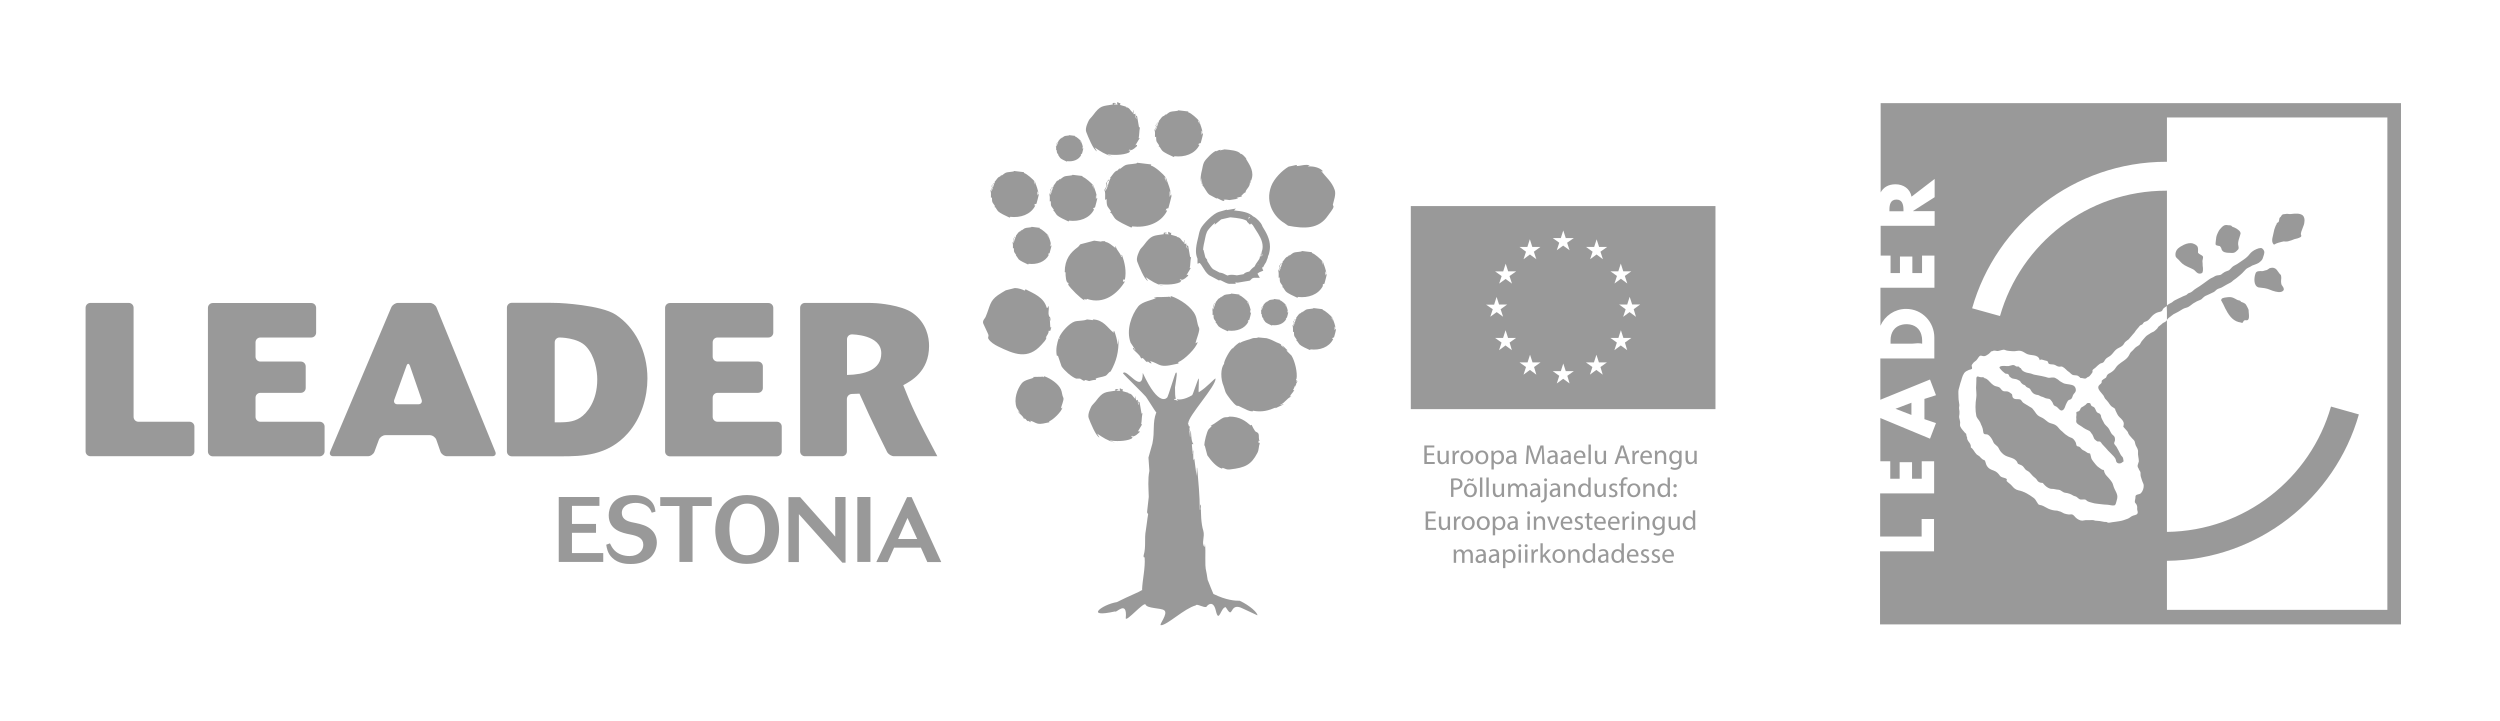
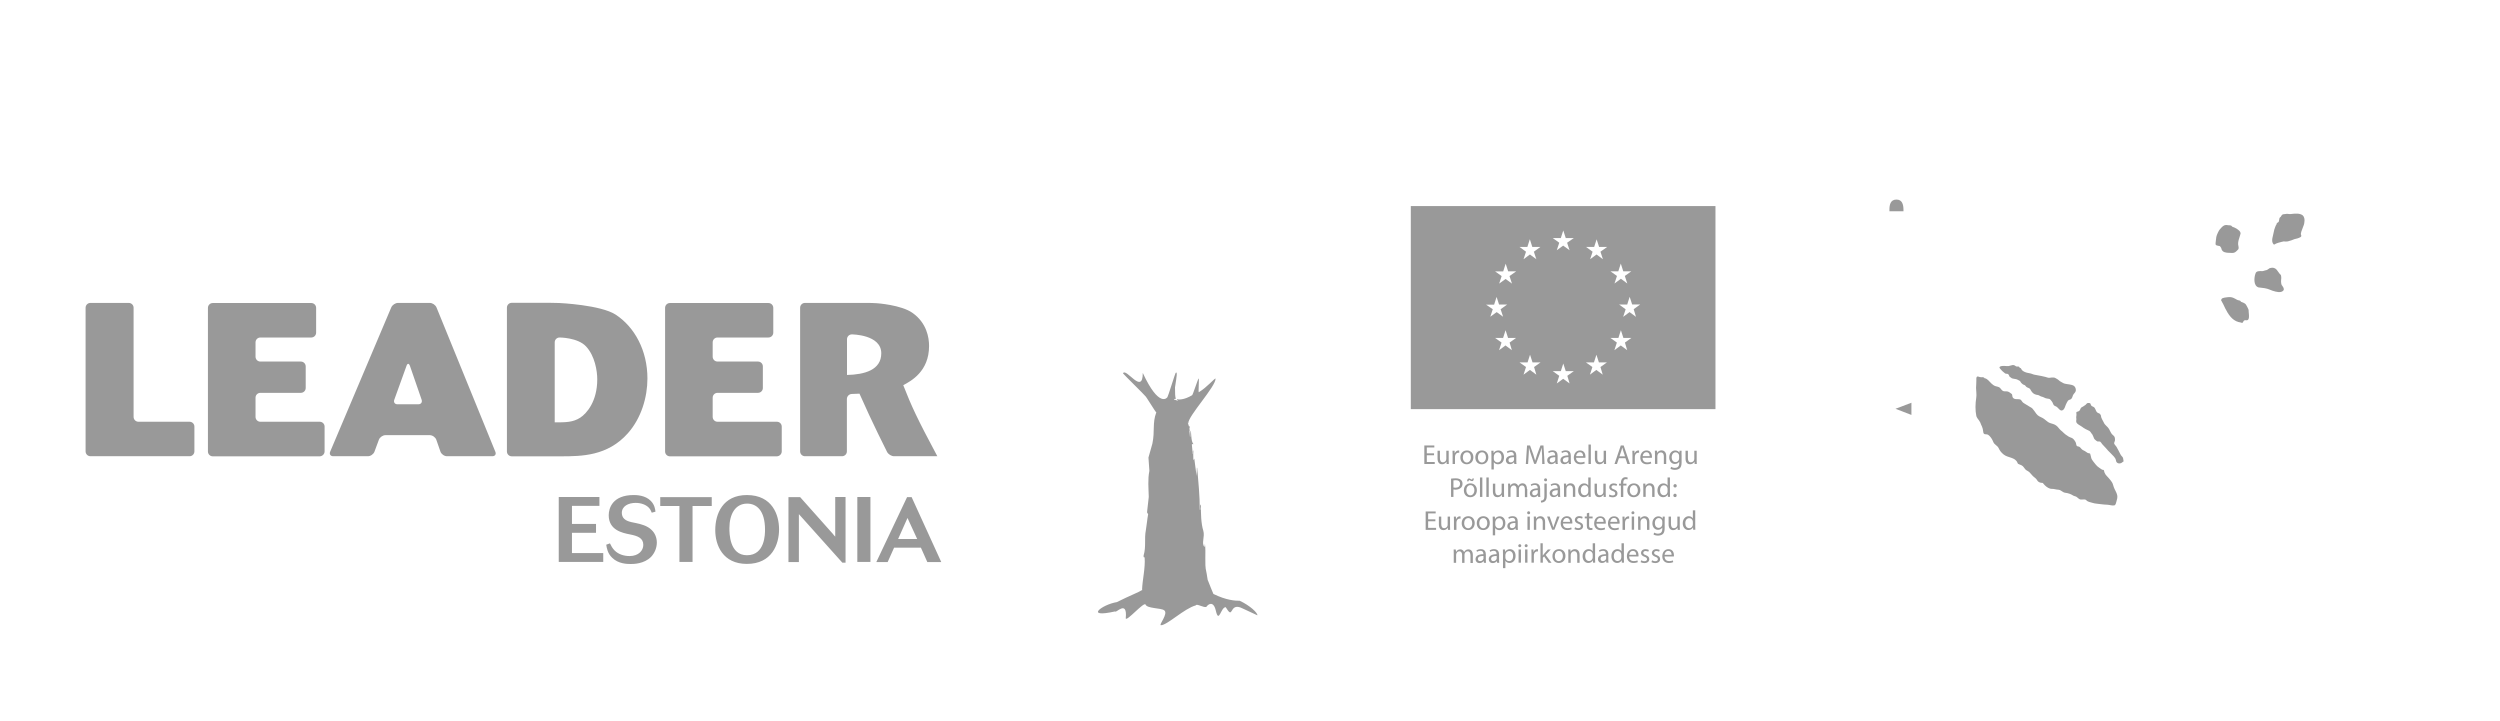
<svg xmlns="http://www.w3.org/2000/svg" version="1.1" id="Layer_1" x="0px" y="0px" viewBox="0 0 2421.5 698.2" style="enable-background:new 0 0 2421.5 698.2;" xml:space="preserve">
  <style type="text/css">
	.st0{fill:#999999;}
</style>
  <g>
    <g>
      <polygon class="st0" points="1836.1,396 1851.4,401.9 1851.4,390.1 1836.1,395.9   " />
      <path class="st0" d="M1836.9,193.3c-5.9,0-6.8,5.2-6.8,9.9v1.4h13.6v-1.4c0-2.5-0.3-5.2-1.5-7.2    C1841.2,194.4,1839.6,193.3,1836.9,193.3z" />
-       <path class="st0" d="M1847.2,314c-0.2,0-0.4,0-0.7,0c-1.5,0-2.9,0.2-4.2,0.5c-7.2,1.6-11.1,7.4-11.1,15.1v3.3h20.6    c3.8-0.4,7.3-0.7,10,0v-3.2c0-1.9-0.3-3.8-0.8-5.5C1859.4,318.5,1855,314.3,1847.2,314z" />
-       <path class="st0" d="M2326.2,99.9h-504.6v86.5c0,0,0,0,0,0c2.6-4.8,7.3-7.9,14.4-7.9c7.5,0,14.1,4.2,15.5,12l22.4-17.2V191    l-21,13.4v0.1h21v14.2h-52.3h0v28.9h0h9.6v16.9h9.1v-16h12v16h9.4v-16.9h12v31.1h-52.3h0v36.8c0,0,0,0,0,0    c4.2-9.6,13.7-16.3,24.9-16.3c15.4,0,27.3,12.6,27.3,27.8v20.2h-52.3h0v40l0,0l48.1-19.6l5.8,15.2l-11.2,3.6v19.6l11.2,3.8    l-5.8,15.1l-48.1-20l0,0v41.9h0h9.6v16.9h9.1v-16h12v16h9.4v-16.9h12v31.1h-52.3h0v41.8h0h40.2v-17h12v31.3h-52.3h0v70.8h504.6    v-2.4V99.9L2326.2,99.9z M2257.8,393.8c-19.8,69.4-83.3,120.4-158.9,121.4V309.8c0.6-0.7,1.3-1.8,2.5-2.5c1.2-0.7,2.3-2,3.8-2.9    c1.5-0.9,3.2-1.5,4.8-2.5c1.5-0.9,2.9-1.8,4.3-2.6c1.7-1,3.9-1.2,5.3-2c2.4-1.4,3.9-2.9,4.6-3.3c1.1-0.6,2.5-1.5,3.8-2.2    c2.2-1.1,2.3-0.7,4.4-2c1-0.9,1.9-2,3-2.7c1.3-0.9,2.9-1.2,4.2-2c1.5-0.8,3-1.5,4.6-2.2c1.4-0.7,2.3-2.2,3.7-2.9    c1.5-0.8,3.4-1,4.8-2c1.3-0.9,6.6-3.7,7.8-4.3c1.4-0.7,2.4-2.1,3.6-2.8c1.4-0.9,2.6-1.9,3.9-3c1.3-1.1,2.6-2.1,3.8-3.3    c1.1-1.1,2-2,3-3.2c1.9-2.2,4.4-2.5,6.7-4.2c1.1-0.3,3-1.1,4.5-1.7c1.4-0.5,1.9-1,3.1-1.9c1.1-0.9,2.1-2,2.6-3.4    c0.7-2.1,1.9-5.1,1.4-6.8c-0.4-1.6-2.1-3.3-3.2-3.2c-1.7,0.1-2.9,0.5-4.3,1.1c-1.6,0.7-3,1.4-4.3,2.5c-1.5,1.2-2.6,2.7-3.8,4.1    c-1.3,1.4-2.9,2.6-4.5,3.7c-3.4,2.2-5.2,3.7-6.2,4.2c-2.5,1.2-4.3,2.3-5.4,3.6c-1,1.2-1.1,1.1-2.2,2.2c-0.6,0.6-2.8,1-4.6,2    c-1.5,0.8-2.7,2-3.3,2.4c-1.4,0.7-3.2,0.5-4.8,1c-1.5,0.5-2.4,1.5-3.9,2c-1.5,0.6-3.7,2.2-4.9,3.1c-1.2,1-5.9,4.2-7.3,5.2    c-1.5,1.1-3.3,1.9-4.8,3.1c-1.5,1.2-2.9,2.8-4.9,3.3c-1.8,0.6-1,0.5-3,2c-0.7,0.5-2.1,0.7-3.2,1.3c-2,1.1-2.1,1-4.2,2    c-1.8,0.9-1.8,0.9-3.6,1.8c-1.9,0.9-1.5,1.2-3.3,2.3c-1.6,0.9-1.8,0.8-3.3,1.8c-0.7,0.5-0.6,0.4-1.1,1.1c0,0.1-0.1,0.1-0.1,0.2    V184.7c-0.2,0-0.4,0-0.7,0c-76.5,0-141,51.3-161,121.4l-27-7.5c23.3-81.9,98.7-141.9,188-141.9c0.2,0,0.4,0,0.7,0v-42.9h213.5    v476.9h-213.5v-47.5c88.4-0.9,162.8-60.6,185.9-141.8L2257.8,393.8z M1897.1,377.4c0.5-2.1,1.1-4.3,1.7-6.3    c1.3-3.3,1.6-6.7,3.7-9.7c1.1-1.6,2.9-2.3,4.6-3.1c0.5-0.3,3.4-0.6,3-1.5c0.4-1.5-1-2.2,0.1-3.8c0.7-1,1.6-2.2,2.6-2.8    c2.3-1.4,2.8-3.4,4.5-5.2c1-1,2.3-0.3,3.5-0.1c1.4,0.3,2.6-0.2,3.8-1c1.2-0.7,2.2-1.4,3.1-2.4c0.4-0.5,0.6-1.1,1.3-1.2    c0.4-0.1,1-0.1,1.4-0.4c1-0.7,2.9,0,4.2,0.1c1.3,0,2.9-0.6,4.1-0.9c1.5-0.4,2.2-0.6,3.7,0c1.3,0.6,2.4,0.6,3.8,0.8    c1.7,0.1,3.4,0.4,5.1,0.3c1.4-0.1,2.8-0.5,4.2-0.5c2.8-0.1,4.7,1.4,6.9,2.7c4.3,2.7,11.9,0,13.3,6.5c0.4,0,0.6-0.6,1-0.7    c0.8,0,1.5,0.2,2.2,0.4c1.1,0.3,2.1,0.7,3.3,0.9c2.2,0.3,1,2.5,2.9,3.1c1.9,0.6,4,0,5.8,1.1c1.8,1.1,3.2,1.8,5.4,1.3    c1.7-0.4,4.8,2.8,6,4c0.7,0.7,1.7,1.1,2.4,1.8c0.7,0.7,1.4,1.4,2.3,2c1.9,1.2,4.1,0.2,6,1.4c0.6,0.4,1.1,0.8,1.6,1.3    c0.2,0,0.3,0.6,0.6,0.6c0.5,0,1,0,1.5,0.1c1.3,0.2,3.1,1,4.2,0c0.6-0.6,0.9-0.9,1.7-1.1c0.5-0.2,1-0.5,1.4-0.9    c1-1,1.7-2.1,2.5-3.2c0.8-1.1,0-1.5,0.4-2.6c0.9-1.1,2.3-1.7,3.3-2.8c1-1.1,2.2-2,3.3-2.9c1-0.9,2.1-0.8,3.3-1.4    c1.1-0.6,1.6-1.8,2.2-2.8c1.4-2.1,3.6-2.7,5.4-4.2c1.9-1.6,3.1-3.7,4.9-5.4c1.8-1.8,4.4-2.3,6.3-3.9c0.9-0.8,1.6-1.7,2.1-2.7    c0.6-1.3,2.1-1.9,3.1-2.9c1.1-0.5,1.8-1.8,2.6-2.6c0.9-0.8,1.4-1.8,2.3-2.7c1.2-1.2,2.4-2.7,3.2-4.1c0.6-1,1.7-1.8,2.4-2.8    c0.8-1,1.4-2.1,2.7-2.5c1.2-0.4,1.5-0.9,2.1-1.9c0.5-1,2.1-1.3,3.1-1.7c2.3-1,3.8-3.6,5.6-5.3c1.6-1.5,3.5-2.8,5.6-3.4    c1.1-0.3,2.3-0.4,3.3-1c1-0.6,1-1.8,1.8-2.6c0.7-0.8,2.5-1.9,3.4-2.4c-0.3,0.1,0,4.5,0,4.9c0,2.4,0,4.7,0,7.1    c0,0.5,0.1,1.3-0.1,1.8c-0.5,1.1-2.6,2.2-3.6,2.6c-0.6,0.2-0.9,0.9-1.4,1.2c-0.7,0.3-0.9,0.8-1.5,1.2c-0.5,0.5-1.3,0.8-1.7,1.3    c-0.4,0.5-0.7,1.2-1.1,1.7c-0.8,0.9-2,1.9-3,2.7c-0.9,0.7-2.2,0.9-3.2,1.6c-1.8,1.4-4,2.2-5.4,4c-1.5,2-3.7,3.8-4.7,6.1    c-1,2.3-3.4,2.6-5.1,4.3c-0.8,0.8-1.4,1.6-2.2,2.4c-0.8,0.8-2,1.7-2.6,2.7c-1,2-1.7,3.4-3.3,5c-3.3,3.3-8.2,5.1-10.7,9.2    c-1.3,2.2-3.2,3.7-5.4,5c-1,0.5-2,1-2.7,1.9c-0.7,0.7-0.9,2.4-1.5,2.8c-0.6,0.3-4.4,2.5-4,3.4c0.4,2.3-2,2.8-2.9,4.4    c-1.3,2.2,0.7,4.7,2.1,6.3c0.9,1,1.8,2.1,2.6,3.2c0.6,1,0.8,2,1.5,2.9c1,1.2,2.2,2.2,3.1,3.5c0.8,1.1,1.4,2.2,2.3,3.2    c0.8,1,1.8,1.4,2.8,2.1c0.5,0.4,1,0.8,1.5,1.1c0,0.6,0.2,1.1,0.4,1.6c1.3,2.5,1.9,4.7,4,6.6c1.8,1.7,4.1,3.7,4,6.4    c0,0.9-0.3,1.8-0.5,2.7c0.5,0.6,1,1.1,1.5,1.7c1,1.1,2,2.2,2.9,3.4c0.5,2.5,2.6,4.3,4.2,6.2c0.9,1,2,1.8,2.5,3.1    c0.4,1.1,0.4,2.4,0.9,3.5c1.1,2.5,2.6,3.8,2.3,6.8c-0.3,2.9,0.8,5.9,0.8,8.9c-0.7,2.8-2.2,4.3-0.2,7c0.2,1.4,1.6,2.3,1.8,3.8    c0.1,1.5-0.1,2.8,0.4,4.3c0.5,1.4,0.9,2.9,1.4,4.3c0.4,1.2,1.2,2.3,1.3,3.6c0.2,2.6-0.8,5.7-2.6,7.7c-1.7,1.8-5.7,0.7-5.4,3.9    c0.1,1.5-0.7,3.1-0.6,4.6c-0.1,0.7,1,1.6,1.3,2.1c0.7,1.1,1.1,2.3,1,3.7c0,0.9-0.2,1.3,0.1,2.2c0.2,0.5,0.3,1.1,0.4,1.7    c0.3,2.8-2.4,3-4.4,3.6c-2,0.6-3.3,2.3-5.2,3c-2.8,1-5.2,2-8.1,2.4c-2.3,0.3-4.6,0.8-7,1c-1.2,0.1-2.4,0.6-3.7,0.5    c-0.6-0.1-1.2-0.3-1.8-0.7c-0.7-0.2-1.4,0.1-2.2-0.1c-2.9-0.7-5.9-1.1-8.9-1.2c-1.4-0.7-3.7-0.7-5.2-0.5c-1,0.1-1.9,0-2.9,0    c-1.5-0.1-2.8,0.4-4.3,0.5c-2,0.1-4.9-1.5-6.3-2.9c-1.2-1.2-2.2-3-4.1-3.2c-1-0.1-2,0.3-3,0.1c-1.3-0.2-2.5-0.4-3.7-0.8    c-1.4-0.4-2.5-1.4-3.9-1.9c-1.1-0.4-2.3-0.5-3.3-1c-2.9,0-6-0.7-8.6-1.9c-2.2-1-4.1-2.4-6.4-3.2c-1-0.4-2.6-0.3-3.3-1.1    c-0.5-0.6-0.9-1.3-1.3-2c-1-1.6-1.7-3.1-3.3-4.2c-4.5-3.3-9.1-6.2-14.7-7.3c-2.7-0.6-4.5-2.2-6.2-4.3c-1.5-1.8-3.5-2.9-5.1-4.6    c-0.5-0.8,0.7-1.4-0.1-2.1c-0.5-0.5-1.3-0.7-1.9-0.9c-1.4-0.5-3.6-0.8-4.5-2.1c-1.8-2.5-3.3-4.1-6.3-5.2c-2.6-0.9-4.5-1.7-6.1-4    c-0.9-1.3-1.3-2.7-1.7-4.2c-0.3-1.1-0.4-1.6-1.6-2c-1-0.3-2.3-1.4-3-2.2c-0.9-1-1.3-1.6-2.5-2.2c-2.7-1.4-3.6-4.3-5.5-6.4    c-0.4-0.5-0.9-0.9-1.5-1.2c0-0.6,0-1.2-0.1-1.8c-0.2-1-0.7-2.2-1.4-3c-1-1.2-1.5-2-2.1-3.5c-0.2-0.4,0.2-0.8,0-1.2    c-0.2-0.6-0.4-1.1-0.6-1.7c-0.2-0.7-0.3-1.3-0.3-2c-0.5-0.4-1-0.9-1.5-1.4c-0.8-0.9-1.5-1.8-2.2-2.6c-0.9-1.1-1.7-2.2-2.2-3.5    c-0.4-1.2,0.1-2.7,0-3.9c-0.1-1.4-0.6-2.7-0.9-4.1c-0.3-1.3,0.1-2.5,0.2-3.8c0.1-1.7,0.1-3.2-0.3-4.9c-0.3-1.4,0.3-2.6,0.2-4    c-0.2-2.3-0.8-4.5-0.8-6.9C1897.1,382.4,1896.6,379.7,1897.1,377.4z" />
      <path class="st0" d="M2011.1,408.8c0.7,2.2,3.9,3.3,5.6,4.6c2.1,1.7,4.5,2.8,6.9,3.9c1.2,0.6,1.4,1.6,2.2,2.5    c0.9,0.9,1.3,1.9,1.8,3.1c0.4,1.1,0.8,2.4,1.8,3.1c0.5,0.4,1.7,1.5,2.3,1.6c1.6,0.2,2.3-0.5,3.4,1.1c0.6,0.9,1.4,2,2.2,2.7    c1.7,1.6,3,3.4,4.6,5.1c1.8,1.9,3.8,3.7,5.5,5.6c0.8,0.9,1.8,2.2,2,3.4c0.2,1.2,0.4,2.1,1.4,2.8c1.1,0.8,2.6,0.7,3.8,0.2    c0.5-0.2,0.9-0.7,1.4-1c0.7-0.6,1.1-0.3,0.8-1.3c-0.3-1.2-0.1-2.4-0.9-3.5c-0.7-0.9-1.5-1.5-2-2.6c-1.3-2.5-2.5-5-4-7.5    c-0.6-0.9-1.5-1.7-2-2.6c-0.5-1,0.4-2.2,0.6-3.1c0.2-1.4,0.1-3.2-0.7-4.3c-0.6-0.8-1.5-1.3-2.1-2c-1.3-1.5-1.9-3.4-2.9-5.1    c-1.3-2.3-4-3.7-5-6.1c-0.9-2.1-2.8-4.4-2.8-6.8c-0.4-0.7-0.7-1.6-1.4-2c-1-0.5-2.1-0.7-2.8-1.7c-1-1.4-1.3-3.8-2.9-4.7    c-0.9-0.5-1.8-0.7-2.4-1.5c-0.6-0.9-0.4-2.1-1.5-2.3c-0.8-0.1-2-0.2-2.6,0.3c-0.5,0.4-0.8,1-1.3,1.4c-0.9,0.5-1.7,1.2-2.5,1.7    c-0.8,0.5-1.7,0.7-2.2,1.6c-0.9,1.8-0.9,2.8-3.1,3.3c-1.3,0.3-1.3,0.7-1.1,2c0.1,0.9,0.1,1.5-0.1,2.4c-0.3,1.2,0.2,2.5,0,3.7    C2011,407.3,2010.9,408.1,2011.1,408.8z" />
      <path class="st0" d="M2175,294.5c-1.2-1-1.4-1-3.5-1.9c0,0-0.1,0-0.1,0c-0.2-0.1-0.4-0.1-0.6-0.2c-0.3-0.1-0.1-0.3-0.4-0.4    c-0.3-0.7-1-1-1.6-1c-0.9-0.1-1.7-0.5-2.5-0.9c-0.2-0.2-1-0.6-1.2-0.7c-0.8-0.4-2.8-1.5-4.6-1.6c-1.8-0.2-4.4,0.3-5.9,0.5    c-1.2,0.2-2.1,0.5-2.8,1.3c0,0,0,0,0,0.1c-0.2,0.3-0.4,0.6-0.5,1c0.8,1.4,1.6,2.9,2.4,4.5c0.5,1.1,1,2.2,1.5,3.2    c3,5.9,6.6,11.7,12.9,13.5c0.6,0.2,1.3,0.3,2,0.4c3.7,1.5,1.5-1.5,4.5-2.2c2.7,0.6,3.5-0.6,3.7-2.5c0.1-0.9,0.1-2,0-3.1    c-0.1-1.4-0.3-2.9-0.3-4.3C2177.7,299,2175.6,295.1,2175,294.5z" />
      <path class="st0" d="M2211.6,278.4c-0.7-1.3-1.5-2.3-1.6-2.4c-0.1,0-0.8-2.2-0.5-5.2c0-0.2,0-0.5,0.1-0.7c0.1-1.3,0-1.5-0.1-2.6    c0,0-0.1-0.9-0.2-0.9c-0.3-0.2-0.3-0.6-0.6-0.9c-0.1-0.1-0.2-0.2-0.3-0.2c-0.1-0.1-0.2-0.3-0.4-0.4c-0.7-0.8-1.3-1.7-1.9-2.6    c-0.9-1.3-1.8-2.4-3.4-2.9c-1.1-0.4-2.4-0.4-4.4,0.2c-1.5,0.9-2.1,1.9-4.2,2.1c-0.8,0.1-2,0.8-2.9,0.7c-2.9-0.1-5.8-0.2-6.5,2.3    c-1.4,3.6-2.3,12,3,13.5c0.9,0.1,1.7,0.2,2.5,0.3c1.1,0.1,2.2,0.2,3.2,0.4c0.9,0.2,1.9,0.4,2.7,0.6c1.3,0.3,2.7,1.1,5.1,1.9    c1.7,0.6,4.2,1.2,5.7,1.3c3.5,0.3,5.4-1.5,5.2-3c0,0,0,0,0,0c0-0.2-0.2-0.7-0.2-0.7C2212,279,2211.6,278.5,2211.6,278.4z" />
      <path class="st0" d="M2230.3,208.5c-0.4-0.3-0.9-0.6-1.4-0.8c-0.6-0.3-1.4-0.4-2.1-0.6c-0.2,0-0.4-0.1-0.6-0.1c0,0,0,0-0.1,0    c-1.3-0.1-2.8-0.1-4.3,0c-0.9,0.1-1.9,0.2-2.8,0.3c-1.6,0.2-2.4-0.2-3.9-0.2c-0.8,0-2.5,0.5-3.3,0.4c-1.8,0.2-2.1,1.9-2.7,2.5    c-0.2,0.2-0.5,0.4-0.7,0.6c-0.2,0.1-0.3,0.3-0.4,0.5c0,0,0,0.1,0,0.1c-0.1,0.1-0.2,0.3-0.2,0.5c-0.1,0.6-0.3,2.4-0.7,3.3    c-0.5,0.4-2.1,0.9-2,2.2c-1.1,1.5-1.5,3.4-2.2,5.1c-1.3,7.1-3.5,10.9-0.8,14.3c1.1,0.8,1.5-0.4,2.8-0.8c0.7-0.2,1.4-0.5,2-0.7    c1.1-0.3,2.3-0.6,3.4-0.9c3.1-0.9,2.2,0.2,5.7-0.4c0.2,0,3.2-1,3.4-1c0.1,0,3-1.2,3.1-1.2c1.2-0.2,4.1-0.9,5.7-1.9    c1.7-1.1,0.3-2.3,0.4-3c0-0.3,0-0.6,0.1-0.8c0.1-0.3,0.1-0.6,0.2-0.9c0-0.1,0.1-0.3,0.1-0.4c0,0,0-0.1,0-0.1    c0.7-2.4,1.9-4.6,2.6-7c0.1-0.5,0.2-0.9,0.3-1.4c0.3-1.5,0.4-3.1,0-4.9C2231.6,210,2231,209.1,2230.3,208.5z" />
      <path class="st0" d="M1917,407.4c0.9,1.2,1.4,2.5,1.9,3.9c0.6,1.3,1.3,2.7,1.6,4.1c0.3,1.2,0.3,2.5,0.6,3.7c0.4,1.6,1.5,1.5,3,1.6    c1.3,0.1,2,0.6,2.9,1.5c1.8,1.9,2.8,3.7,3.8,6.1c1,2.4,3.8,3.2,5,5.6c1.3,2.8,2.6,4.4,4.9,6.3c4.1,3.4,11.2,2.5,13.4,8    c0.5,1.2,0.5,1.1,1.8,1.6c0.7,0.2,1.4,0.5,2,0.8c1.2,0.6,1.9,1.3,2.6,2.4c0.7,0.9,1.3,1.9,2.3,2.5c0.9,0.6,1.9,1,2.7,1.7    c1.5,1.4,2.6,3.1,4.2,4.5c1.4,1.2,2.5,1.8,3.5,3.5c0.6,1.1,1.6,1.8,2.8,2.2c0.6,0.2,1.2,0.3,1.9,0.3c1,0,0.8,0.3,1.5,1    c1.5,1.9,3.9,3.9,6.3,4.6c1.4,0.4,3,0.1,4.4,0.5c1.3,0.3,2.6,0.5,4,0.6c2.4,0.3,3.7,2.6,6.3,2.9c2.6,0.3,5.4,1.2,7.5,2.6    c1,0.7,2.3,0.7,3.3,1.3c0.9,0.5,1.6,1.4,2.5,2c2.1,1.6,5-0.3,6.9,1.1c1.4,1.9,4.2,2.1,6.3,2.8c2.6,0.9,5.7,0.8,8.4,1.3    c2,0.3,4.1,0.4,6.1,0.5c2,0.1,4.7,1.1,6.6,0.6c1.3-0.3,1.7-2.8,2-3.8c0.6-2,1.2-4.1,0.7-6.2c-0.6-2.7-2.4-5.1-3.3-7.7    c-0.6-1.6-0.8-3.2-1.7-4.6c-0.7-1.2-1.6-2.2-2.5-3.3c-1.6-2.1-3.7-3.5-4.7-6c-0.3-0.9-0.6-1.8-0.8-2.7c-0.6,0-1.2-0.1-1.8-0.4    c-1-0.5-1.8-1.3-2.8-1.9c-2.1-1.3-3.9-3.8-5.4-5.7c-0.8-1.1-1.7-2.2-2.1-3.5c-0.4-1.3-0.5-2.7-1-4c-0.3-0.9-1.8-0.5-2.7-1.1    c-0.8-0.6-1.6-1.2-2.5-1.7c-1.3-0.6-2.5-1.1-3.5-2.3c-0.7-0.8-1.3-1.7-2.3-2c-1.1-0.3-1.9-0.1-2.4-1.4c-0.3-0.8-0.2-1.6-0.5-2.3    c-0.7-1.6-2.1-3.7-3.7-4.6c-1.1-0.5-2.2-0.7-3.3-1.4c-1.1-0.7-2-1.4-3.1-2.1c-1.2-0.8-2.1-2-3.2-2.9c-0.9-0.7-1.8-1.4-2.5-2.3    c-1.3-1.7-2.7-3.3-4.7-4.3c-2-1-4.6-1.2-6.5-2.5c-1.8-1.2-3.3-2.9-5.2-3.9c-2.4-1.2-4.5-1.9-6.1-4.1c-1.4-1.9-2.5-3.7-4.1-5.4    c-2.6-1.5-5.1-3.1-7.7-4.7c-0.7-0.4-1.2-0.8-1.7-1.4c-0.6-0.7-1.2-2-2-2.3c-2.3-0.9-5.4,0.5-7.2-1.8c-0.9-1.1-0.3-3.1-1.3-3.7    c-1.2-0.8-2.4-2-3.9-2.3c-1.5-0.4-3.3,0.3-4.7-0.7c-1.1-0.7-1.7-1.9-2.6-2.8c-1.2-1.1-3-1.2-4.5-1.7c-1.5-0.5-2.8-1.6-4-2.7    c-2-1.9-3.7-4.6-6.6-5c-0.4-1.2-2.3-0.9-3.2-0.9c-1,0-1.7-0.3-2.6-0.6c-2.2-0.7-2.1,1.8-2,3.3c0.1,2.5-0.3,5-0.3,7.6    c0,3.1,0.7,6.4,0.2,9.4c-0.9,5.9-1.1,12.2,0.1,18C1915,405,1916.1,406.1,1917,407.4z" />
      <path class="st0" d="M1940.6,360.4c0.8,0.5,1.4,1.5,2.4,1.6c0.8,0,1.7,0,2.3,0.6c0.8,0.7,0.9,2.4,1.6,2.6c0.9,0.3,1.3,1.2,2.4,1.4    c1.1,0.2,2.1,0.5,3.2,0.6c1.4,0.2,2.2,1,3.5,1.5c0.9,0.3,1.2,1.7,1.9,2.3c0.8,0.8,1.5,1.5,2.6,1.8c1.1,0.3,1.3,0.9,2,1.7    c1,1.2,3.3,1.1,4.1,2.7c0.9,1.8,2.3,3.8,4.2,4.6c0.9,0.4,2,0.7,3,0.8c1,0.1,1.6,0.7,2.5,1.1c1.1,0.6,2.4,0.6,3.5,1.3    c1.2,0.7,2.1,0.9,3.4,1.1c1.1,0.2,1.9,0.1,2.7,0.9c0.9,0.9,1.6,1.9,2.2,2.9c0.4,0.7,0.6,1.8,1.1,2.4c0.5,0.7,1.7,1.1,2.5,1.5    c1.7,0.8,3.6,4.6,5.8,3.7c2.3-0.9,2.6-3.6,3.5-5.6c0.6-1.3,1.1-2.4,1.9-3.6c0.6-0.9,1.8-1.1,2.7-1.5c1.4-0.7,1.8-2.7,2.3-4    c0.6-1.5,2.4-2.6,2.7-4.2c0.3-1.8-0.4-3.9-1.9-4.9c-2.4-1.5-6.2-1.4-8.8-2.1c-1.4-0.3-2.2-1.1-3.5-1.7c-1.6-0.7-2.6-2.2-4.1-2.9    c-1.1-0.5-1.6-1.2-2.9-1.3c-1.3-0.1-2.7-0.1-4,0.2c-1.2,0.3-3-0.5-4.1-0.8c-2.7-0.7-5.4-1.2-8.2-1.7c-1.6-0.3-3.3-0.5-4.8-1.2    c-1.6-0.7-3.3-0.7-5-1.2c-1.7-0.5-4-1.3-5.1-2.9c-0.4-0.7-0.6-1.5-1.4-1.7c-1.1-0.2-0.7-1.4-1.8-1.4c-0.9,0-1.7,0.2-2.5-0.3    c-0.5-0.3-0.9-0.7-1.4-0.9c-1-0.5-2.8-0.1-3.8,0.3c-2.4,1-4.7,0.2-7.2,0.3c-0.8,0-2.9,0.3-3.3,1.1c-0.5,1,1,1.9,1.4,2.6    C1939.2,359.1,1939.6,359.8,1940.6,360.4z" />
-       <path class="st0" d="M2133.3,253.5c-0.1-0.9,0-1,0.2-1.9c0-0.4,0.6-2.2,0.3-3c-0.3-0.8-1.4-1.4-1.8-1.6c-1-0.6-2.1-1.1-2.8-1.9    c-0.6-0.6,0.3-3.7-0.5-5.8c-0.8-2-3.2-2.9-4-3.2c-0.9-0.4-1.7-0.6-2.7-0.6c-2.8-0.1-6,1-8.7,2.7c-0.2,0.1-0.4,0.2-0.6,0.3    c-0.4,0.3-0.8,0.5-1.3,0.8c0,0-0.1,0.1-0.1,0.1c-0.6,0.4-1.2,0.9-1.7,1.3c-0.5,0.4-1.7,1.9-2.2,3.7c-0.5,1.8-0.3,3.9,0.3,4.7    c0.6,0.8,1.4,1.5,2.2,2.2c0.9,0.7,2.9,3.8,6.1,5.6c4.1,2.4,8.6,3.5,10.1,5.4c0.2,0.3,2,2.1,3.1,2.5c1.6,0.6,3.7,0,4.1-0.8    c0.4-0.9,0.6-2.2,0.5-3.6c0-0.9-0.1-2-0.3-3C2133.6,256.1,2133.4,254.8,2133.3,253.5z" />
      <path class="st0" d="M2169.2,223.7c-0.9-0.8-1.7-1.5-2.8-2.2c-1.1-0.7-2.5-1.3-4.4-2c-0.4-1.2-1.9-1.3-3.5-1.3    c-0.7,0-2.5-0.7-4.3,0.2c-1.8,0.9-3.7,3.4-4.4,4.2c-0.4,0.4-2.8,4.8-3.1,7c-0.3,2.6-0.7,5.5-0.7,5.8c-0.1,1,0,1.7,0.6,2.1    c0.6,0.3,2,0.6,3.6,0.9c0.7,1.1,1.5,1.6,1.5,2.8c0.6,1.7,1.6,2.6,3.1,3.1c1.4,0.5,3,0.6,4.8,0.6c0.6,0,2.7,0.3,4.2-0.1    c1.7-0.5,2.7-1.9,3.4-2.5c0.3-0.2,0.5-0.5,0.7-0.7c0.5-0.7,0.6-1.8,0.2-3.4c-1.1-3.8,1.5-8.9,2.1-11.9    C2170.4,225.2,2169.3,223.8,2169.2,223.7z" />
    </g>
    <g>
-       <path class="st0" d="M1235.5,394.8c-0.1,0.2-0.1,0.3-0.1,0.5v0.1c2.5-1.2,5-2.4,7.5-3.5c0.1-0.2,0.2-0.3,0.3-0.5    c-1.2,0.3-1.6,0.5-2.8,0.9h-0.2V392c4.4-1.8,6.2-6.2,10.4-7.8v-0.4c-0.4,0.2-0.7,0.3-1.1,0.4h-0.2c1.2-2.6,3-3.8,4.3-6.3    c-0.1,0-0.1-0.1-0.1-0.2c-0.4,0.1-0.8,0.2-1.2,0.3c0.6-1.5,1.5-2,1.5-3.8c0.4-0.2,0.2,0.1,0.5,0.5c0.7-1.8,1.8-3.6,2.3-5.4    c-0.1-0.2-0.2-0.4-0.3-0.6c-0.3,1-0.5,2-0.8,3.1c-0.1,0.1-0.2,0.1-0.3,0.2c0.3-0.7,0.5-1.4,0.8-2.2v-0.5c-0.3,0.2-0.5,0.3-0.8,0.5    c0.2-0.7,0.1-0.6,0.9-0.8c-0.5-0.7-0.6-1-0.8-1.8c0.3-0.4,0-0.3,0.5-0.1c1.1-6.1-1.5-17.2-4.8-22.6c-1.6-1.6-3.3-3.3-4.9-4.9    c0.1,0,0.1-0.1,0.2-0.2c0.5,0.1,0.4,0.1,0.8-0.2c-2-1.3-3.1-3.7-5.4-4.6c0.8,0.9,1.5,1.7,2.3,2.6c-0.8-0.7-1.6-1.3-2.4-2    c-0.2-0.3-1-0.7-0.5-0.9c-0.5-1.5-3.1-1.9-4.4-2.6c-2.7-1.5-6.7-3.3-9.8-4.1c-2.8-0.3-5.6-0.5-8.4-0.8c-1,1-4,0.3-5.1,0.8    c-3.6,1.6-8.9,2.2-12.7,4.8c0.2-0.3,0.3-0.6,0.5-0.9c-1.4,0.3-6.8,4.9-6.9,6c0-0.1-0.1-0.2-0.2-0.3c-2.4,0.8-9.2,13.3-8.4,15.2    c-3.6,4.2-3.5,14.8-0.5,21.6c0.6,1.9,1.2,3.8,1.8,5.7c1.2,2.9,8.3,12.2,10.9,13.3c0.6,0.1,1.2,0.1,1.8,0.2c1.3,0.5,2.4,1.3,4.1,2    c3.3,1.3,5.5,3.3,9.7,3.2v-0.6c8.9,1.7,15.1-0.1,22.4-3.2C1235.8,394.6,1235.6,394.7,1235.5,394.8 M1280.9,276.5    c0.2-0.4,0.4-0.7,0.5-1.1c0.1-0.2,1-0.5,1.4-0.5c0.8-3.2,1.9-6.7,2.3-9h-0.2v-0.4c-0.1,0.4-0.1,0.7-0.2,1.1v-1.6    c-0.7,0.6-0.6,1.5-1,1.9v-3.2c0.1-0.2,0.1-0.5,0.2-0.7h0.2h0.2v1.9c1.2-1.1-2.5-9.6-3-11.6c-0.1-0.1-0.2-0.1-0.4-0.2l0.7,3.2h-0.2    c-0.2-0.7-0.5-2-1.1-2.5c0.3-0.8-0.3-0.5,0.5-0.7v-0.2c-1.3-1.5-6.9-6.9-10.2-7.9c0.1-0.5,0-0.2,0.3-0.7l-10-1.2    c0.6,1-6,0.7-8.1,1.8c-1.4,0.7-2.7,2-4.2,3c0.2-0.4,0.5-0.7,0.7-1.1c-0.5,0.4-1.1,0.7-1.6,1.1c0.2-0.1,0.3-0.1,0.5-0.2    c-1,1.3-1.4,0.7-2.4,1.6c-1.4,1.2-2.3,3.1-3.7,4.4h0.5c-1.8,2.9-1.9,7.2-3.7,8.8v0.4c-0.1-0.1-0.2-0.2-0.4-0.4    c0.7-1.3,1.3-2.7,1.9-4c-0.6,0-0.2,0.1-0.7-0.2c0.1-1.4,0.6-2.3,1.6-2.8c-0.1-0.2-0.2-0.5-0.4-0.7c-0.4,1-1.7,2.6-1.8,2.8    c0.2,0.6,0.4,1.2,0.5,1.8c-0.5,0.9-1.1,1.9-1.6,2.8c0.8,1.7,0.5,3.6,0.5,6.7c0.1,0,0.2,0.1,0.3,0.2c0.2-0.2,0.5-0.3,0.7-0.5    c-0.1,6,1,5.1,3,8.6c-0.4,0.5-0.4,0.3-0.5,1.1c0.5-0.1,0.1,0.2,0.5-0.2c0.7,0.6,2.1,3.3,3,4.2c1.7,1.8,7.7,4.6,10.9,6    c1-0.2,0.6,0.1,0.7-0.7c10,1.2,20-2.1,24.4-10.9C1281.5,276.3,1281.5,276.3,1280.9,276.5 M1229.6,290.7c-0.8,0.4-1.5,1.1-2.4,1.7    c0.1-0.2,0.3-0.4,0.4-0.6c-0.3,0.2-0.6,0.4-0.9,0.6c0.1,0,0.2-0.1,0.3-0.1c-0.6,0.7-0.8,0.4-1.4,0.9c-0.8,0.7-1.3,1.8-2.1,2.5h0.3    c-1,1.7-1.1,4.1-2.1,5v0.2c-0.1-0.1-0.1-0.1-0.2-0.2c0.4-0.8,0.7-1.5,1.1-2.3c-0.3,0-0.1,0.1-0.4-0.1c0-0.8,0.3-1.3,0.9-1.6    c-0.1-0.1-0.1-0.3-0.2-0.4c-0.2,0.6-0.9,1.5-1,1.6c0.1,0.3,0.2,0.7,0.3,1c-0.3,0.5-0.6,1.1-0.9,1.6c0.4,0.9,0.3,2,0.3,3.8    c0.1,0,0.1,0.1,0.2,0.1c0.1-0.1,0.3-0.2,0.4-0.3c-0.1,3.4,0.6,2.9,1.7,4.9c-0.2,0.3-0.2,0.2-0.3,0.6c0.3-0.1,0.1,0.1,0.3-0.1    c0.4,0.4,1.2,1.9,1.7,2.4c1,1,4.4,2.6,6.2,3.4c0.6-0.1,0.3,0.1,0.4-0.4c5.6,0.7,11.3-1.2,13.8-6.2c-0.3-0.2-0.2-0.2-0.6-0.1    c0.1-0.2,0.2-0.4,0.3-0.6c0.1-0.1,0.6-0.3,0.8-0.3c0.5-1.8,1.1-3.8,1.3-5.1h-0.1v-0.2c0,0.2-0.1,0.4-0.1,0.6V302    c-0.4,0.4-0.3,0.8-0.6,1.1v-1.8c0-0.1,0.1-0.3,0.1-0.4h0.1h0.1v1.1c0.7-0.6-1.4-5.4-1.7-6.6c-0.1,0-0.1-0.1-0.2-0.1    c0.1,0.6,0.3,1.2,0.4,1.8h-0.1c-0.1-0.4-0.3-1.1-0.6-1.4c0.2-0.4-0.2-0.3,0.3-0.4v-0.1c-0.7-0.9-3.9-3.9-5.8-4.5    c0-0.3,0-0.1,0.2-0.4l-5.7-0.7C1234.5,290.3,1230.8,290.1,1229.6,290.7 M1210.9,303.5v-2.6c0-0.2,0.1-0.4,0.1-0.6h0.2h0.1v1.6    c1-0.9-2-7.8-2.4-9.4c-0.1,0-0.2-0.1-0.3-0.1c0.2,0.9,0.4,1.7,0.6,2.6h-0.1c-0.2-0.6-0.4-1.6-0.9-2c0.2-0.6-0.2-0.4,0.4-0.6v-0.1    c-1.1-1.2-5.6-5.6-8.3-6.4c0.1-0.4,0-0.2,0.3-0.6l-8.1-1c0.5,0.8-4.8,0.6-6.5,1.4c-1.1,0.5-2.2,1.6-3.4,2.4    c0.2-0.3,0.4-0.6,0.6-0.9c-0.4,0.3-0.9,0.6-1.3,0.9c0.1,0,0.3-0.1,0.4-0.1c-0.8,1.1-1.2,0.6-2,1.3c-1.1,1-1.8,2.5-3,3.5h0.4    c-1.4,2.4-1.5,5.8-3,7.1v0.3c-0.1-0.1-0.2-0.2-0.3-0.3c0.5-1.1,1-2.2,1.6-3.3c-0.4,0-0.2,0.1-0.6-0.1c0-1.1,0.5-1.9,1.3-2.3    c-0.1-0.2-0.2-0.4-0.3-0.6c-0.3,0.8-1.4,2.1-1.4,2.3c0.1,0.5,0.3,0.9,0.4,1.4c-0.4,0.8-0.9,1.5-1.3,2.3c0.6,1.4,0.4,2.9,0.4,5.4    c0.1,0.1,0.2,0.1,0.3,0.2c0.2-0.2,0.4-0.3,0.6-0.4c-0.1,4.9,0.8,4.2,2.4,7c-0.3,0.4-0.3,0.2-0.4,0.9c0.4-0.1,0.1,0.2,0.4-0.1    c0.6,0.5,1.7,2.7,2.4,3.4c1.4,1.4,6.3,3.8,8.8,4.8c0.8-0.1,0.5,0.1,0.6-0.6c8.1,1,16.2-1.7,19.7-8.8c-0.4-0.3-0.4-0.2-0.8-0.1    c0.1-0.3,0.3-0.6,0.4-0.9c0.1-0.2,0.8-0.4,1.1-0.4c0.7-2.6,1.5-5.4,1.8-7.2h-0.2v-0.3c0,0.3-0.1,0.6-0.1,0.9v-1.3    C1211.2,302.4,1211.3,303.1,1210.9,303.5 M1170.7,415.7c-1.8,2.3-4.2,12.2-4.3,16.2c0.4-0.4,0.2-0.1,0.4-0.8    c0.9,3.3,1.8,6.6,2.6,9.9c4,5.7,8.8,11.3,14.2,12.9c0.6-0.6,0.3-0.1,0.4-0.8c2.9,0.8,3.9,2,7.2,1.6c15.4-1.7,20.8-4.8,26.7-16    c1.7-3.3,1.1-6.4,2.3-9.2c-0.7-1-0.2-0.9-1.4-0.6c0.3-0.6,0.2-0.8,0.2-2c0.4,0.1,0.8,0.1,1.2,0.2c-1.5-1.8-0.4-4.6-1.2-6.8    c-0.7-1.8-2.5-1.7-3.3-2.7c-1.2-1.7-2.5-4.1-3.3-5.9c-1-0.2-0.2-0.4-1,0.4c-5-4.3-10.5-8.6-20.5-8.6c-2.1,1.1-3.8,0.2-5.7,1    c-4.3,1.9-7.8,5.7-12.3,7.6c-0.1,0.2-0.1,0.4-0.2,0.6c0.8-0.2,0.6-0.1,1-0.6h0.2C1173.2,413.7,1171.7,414.5,1170.7,415.7     M1106.6,346.7c2,1.1,2.5,3.3,4.7,4.1c0.1-0.3,0.2-0.6,0.3-0.9c1.3,0.9,1.9,1.8,3.8,2.2c-0.5-1.4-0.8-1.3-1.6-2.2    c4.5,0.5,7.2,3.2,11,4.1c4.9,1.1,10.5-0.7,16.7-1.9c0-0.8,0-0.4-0.3-1.3c5.9-2.2,17.5-13.6,18.9-19.5c-0.7,0.4-1.5,0.8-2.2,1.3    c0.5-3.1,4.7-12.7,3.5-15.1c-2-3.9-1.7-7.8-3.5-12c-3.5-8.1-14.6-15.6-23.3-18.6c-0.3,0.1-0.6,0.2-0.9,0.3    c0.1,0.4,0.2,0.8,0.3,1.3c-0.8-0.9-0.6-1-2.5-1.3c0.2,0.1,0.4,0.2,0.6,0.3c-0.2,0.2-13.6,0.3-13.6,0.3c-0.2,0.2-0.4,0.4-0.6,0.6    h2.2c-4,2.6-13.5,3.4-17.7,8.5c-6.4,8.1-11.8,22.8-7.3,35c1.7,2.5,3.4,5.1,5,7.6c-1.1-0.8-1.5-1-1.9-2.5h-0.3    c-0.2,0.2-0.4,0.4-0.6,0.6c2.2,3.4,6.4,5.3,7.9,9.4C1106.4,347.1,1105.8,347.4,1106.6,346.7 M1149.1,237.3    c0.4,1.3,0.8,2.5,1.3,3.8c-1.6-1.7-1.5-2.6-1.3-5.4c-1.2,0.8-0.7,0.6-1.6,0.3c-0.1,0.2-0.2,0.4-0.3,0.6v-4.1h-0.3    c-0.1,0.8-0.2,1.7-0.3,2.5c-2.7-2.5-3.3-5.5-6.9-5.4c0.2-0.1,0.4-0.2,0.6-0.3c-0.6-0.6-3.7-1.1-6-1.9c-0.1-1.3-0.1-0.8,0.3-1.9    c-2.3,0.3-0.8-0.5-3.1-1v1.9c0.2,0.2,0.4,0.4,0.6,0.6c-1.3-0.1-2.5-0.2-3.8-0.3v-0.3c0.9-0.6,0.5-0.4,1.6-0.3    c0.1-0.2,0.2-0.4,0.3-0.6c-0.5-0.1-1-0.2-1.6-0.3c-1.8,0.3-1.6,0.1-1.3,1.6c-10.1,1.7-11.9,0.5-19.2,10.4    c-1.8,2.4-3.8,3.9-4.4,5.7c0.1-0.1-3.6,6.6-2.2,10.4c1.6,4.3,6.9,17.5,10.4,18.9c-0.7-1.3-1.5-2.5-2.2-3.8    c5.5,3.7,9.7,6.7,17.4,8.8c-1.6-0.6-3.2-1.3-4.7-1.9v-0.3c4.3,0.9,14.7,1.1,20.5-1.6c1.3-0.8,0.3-1,1.6-1.9    c-0.6-0.1-1.3-0.2-1.9-0.3c0.8-0.8,0.4-0.5,1.3-0.6c0.6,0.2,0.4-0.2,0.6,0.6c3-0.7,4.3-2.5,6.3-4.1V266c-0.5,0.2-1,0.4-1.6,0.6    c1.4-2.3,2.7-4.6,4.1-6.9c-0.7-0.6,0-0.3-0.9,0c0.8-4.2,0.4-6.3,1.3-11c-0.3,0.2-0.6,0.4-0.9,0.6c-0.6-3.7-1.3-7.4-1.9-11    C1150.1,237.9,1149.6,237.6,1149.1,237.3 M1056.7,394.5c0.1-0.1-3.6,6.6-2.2,10.4c1.6,4.3,6.9,17.5,10.4,18.9    c-0.8-1.2-1.5-2.5-2.2-3.8c5.5,3.7,9.7,6.7,17.3,8.8c-1.6-0.6-3.2-1.3-4.7-1.9v-0.3c4.3,0.9,14.7,1.1,20.5-1.6    c1.3-0.8,0.3-1,1.6-1.9c-0.6-0.1-1.3-0.2-1.9-0.3c0.8-0.8,0.4-0.5,1.3-0.6c0.6,0.2,0.4-0.2,0.6,0.6c3-0.7,4.3-2.5,6.3-4.1v-1.3    c-0.5,0.2-1.1,0.4-1.6,0.6c1.4-2.3,2.7-4.6,4.1-6.9c-0.7-0.6,0-0.3-0.9,0c0.8-4.2,0.4-6.3,1.3-11c-0.3,0.2-0.6,0.4-0.9,0.6    c-0.6-3.7-1.3-7.3-1.9-11c-0.5-0.3-1.1-0.6-1.6-0.9c0.4,1.3,0.8,2.5,1.3,3.8c-1.6-1.7-1.5-2.6-1.3-5.4c-1.2,0.8-0.7,0.6-1.6,0.3    c-0.1,0.2-0.2,0.4-0.3,0.6v-4.1h-0.3c-0.1,0.8-0.2,1.7-0.3,2.5c-2.8-2.6-3.3-5.5-6.9-5.4c0.2-0.1,0.4-0.2,0.6-0.3    c-0.6-0.6-3.7-1.1-6-1.9c-0.1-1.3-0.1-0.8,0.3-1.9c-2.3,0.3-0.8-0.4-3.1-0.9v1.9c0.2,0.2,0.4,0.4,0.6,0.6    c-1.3-0.1-2.5-0.2-3.8-0.3v-0.3c0.9-0.6,0.5-0.4,1.6-0.3c0.1-0.2,0.2-0.4,0.3-0.6c-0.5-0.1-1.1-0.2-1.6-0.3    c-1.8,0.3-1.6,0.1-1.3,1.6c-10.1,1.7-11.9,0.5-19.2,10.4C1059.3,391.2,1057.3,392.7,1056.7,394.5 M1086,246.8    c0.3,0.7,0.6,1.4,0.8,2.1c-0.3-0.1-0.5-0.1-0.8-0.2c-0.8-3.8-4.1-5.7-5.3-10h-0.6c0.1,0.6,0.3,1.1,0.4,1.6c-3-2.3-7.1-6-10-5.9    c0-0.5,0-0.1,0.2-0.8h-3.7c-0.1,0.1-0.3,0.1-0.4,0.2c0.3,0.2,0.2,0.1,0.4,0.3c0.3,0,0.5,0.1,0.5,0.1h-0.4c0-0.1,0,0,0-0.1    c-1.5-0.2-6.1-0.9-7.3-1c-4.4,1.2-8.9,2.3-13.3,3.5c-0.7,0.4-1.3,1.9-2.7,2.9c-6.8,5-12.5,11.4-12.5,24c0.5,0.4,0.2,0.2,0.8,0.2    c-0.1,3.3,0.4,10.7,2.7,10.2c0.2,1.3,0.3,0.8-0.2,1.8c2.5,3.9,11.8,13.3,15.8,15.2c-0.1-0.5-0.1-1-0.2-1.4c0.7,0.3,1.4,0.6,2,0.8    c0.2-0.3,0.4-0.6,0.6-0.8c16.4,5.6,29.6-4.8,36.9-17c-0.5,0.1-1,0.3-1.4,0.4c-0.1-0.3-0.1-0.6-0.2-0.8c-0.1,0.4-0.1,0.8-0.2,1.2    c-0.4-0.9-0.2-1.7,0.2-2.4c0.2-0.7,0.2,0.2,0.8-0.6c0.2,0.7,0.2,0.6,0.6,1c1.8-8.6-0.1-17-2.7-24.2c-0.1-0.1-0.3-0.1-0.4-0.2H1086    z M1028.2,354.8c2.5,3.9,9.6,10.3,14.1,11.9h3.8c1.2,0.5,2.9,2,3.8,2.1c0.8,0.1,0.6-0.7,1.7-0.7c1.1,0.3,2.2,0.6,3.3,1    c2.2-0.5,3.7-1.1,6.7-1.2c-0.2-1,0.2-0.2-0.5-0.9c1.5-1.4,6.3-1.6,9.5-2.9c2.1-0.8,2.9-3.5,5.2-4.3c5.6-10.2,7.9-18.5,7.6-32    c-0.2,1.9-0.5,3.8-0.7,5.7h-0.2c-0.5-4.9-1.7-8.6-3.1-12.6c-0.2-0.2-0.5-0.3-0.7-0.5v1.9c-6-4.7-9.8-12.7-20.3-12.9    c0.1,0.2,0.3,0.5,0.5,0.7l-6-0.7c-3.4,1.6-9.1,1-12.2,2.1c-5,1.8-12.4,9.5-15,15.7c0.8,0.4,0.1,0.2,1-0.2c-0.1,0.3-0.2,0.6-0.2,1    c-0.6-0.1-0.3,0-1-0.5c-1.6,5-3.1,10.5-1.9,16.9c0.2,0.2,0.3,0.3,0.5,0.5c0.2-0.2,0.3-0.5,0.5-0.7    C1025.9,347.8,1027,351.3,1028.2,354.8 M989.7,371.2c-4.4,5.5-8.1,15.6-4.9,23.9c1.1,1.7,2.3,3.4,3.4,5.2c-0.7-0.5-1-0.7-1.3-1.7    h-0.2c-0.1,0.1-0.3,0.3-0.4,0.4c1.5,2.3,4.4,3.6,5.4,6.5c0.7,0,0.3,0.3,0.9-0.2c1.4,0.8,1.7,2.2,3.2,2.8c0.1-0.2,0.1-0.4,0.2-0.6    c0.9,0.6,1.3,1.2,2.6,1.5c-0.3-1-0.5-0.9-1.1-1.5c3.1,0.4,4.9,2.2,7.5,2.8c3.4,0.8,7.2-0.5,11.4-1.3c0-0.5,0-0.2-0.2-0.9    c4-1.5,11.9-9.3,12.9-13.3c-0.5,0.3-1,0.6-1.5,0.9c0.3-2.1,3.2-8.6,2.4-10.3c-1.4-2.7-1.1-5.3-2.4-8.2c-2.4-5.5-10-10.6-15.9-12.7    c-0.2,0.1-0.4,0.2-0.6,0.2c0.1,0.3,0.1,0.6,0.2,0.9c-0.6-0.6-0.4-0.7-1.7-0.9l0.4,0.2c-0.1,0.1-9.3,0.2-9.3,0.2    c-0.1,0.1-0.3,0.3-0.4,0.4h1.5C999,367.2,992.5,367.7,989.7,371.2 M954.6,307.1c-0.6,1.4-3.3,3.5-2.2,6.3c0.7,1.8,4.9,10.3,5,11    c0.4,1.6-0.9,2.2,0,3.8c1.8,3.1,5.8,5.6,9.2,7.3c15.8,7.7,29,13.2,42.2-1.6c2.4-2.7,4.2-4.3,5-7.2c-0.3,0.3-0.6,0.6-0.9,0.9    c0.8-3.1,3-4,2.8-7.2h1.6c0.3-1.1,0.6-2.1,1-3.2c-0.2-0.2-0.4-0.4-0.6-0.6c-0.1,0.6-0.2,1.3-0.3,1.9c-0.2-3.5-0.4-6.9-0.6-10.4    h0.3c0.1,0.8,0.2,1.7,0.3,2.5c0.8-0.5,0.4-0.2,0.3-1c-0.2-2.8-1.2-2.3-1.6-3.5c-1.2-3.6,0.2-5.9-0.3-9.5c-1.3,0.6-0.6,0.1-0.6,1.3    c-0.8,0-0.4,0-1.3,0.3c-2.8-10.3-12.5-13.8-20.5-18l-0.9,1.3c-1.8-1-6-2.5-9.5-2.5c-2.9,0.7-5.9,1.5-8.8,2.2    c-2.4,1.4-5.1,3-7.6,4.7C958.4,291.7,959.2,296.3,954.6,307.1 M1003.9,197.4c0.8-3.2,1.9-6.7,2.3-9h-0.2v-0.4    c-0.1,0.4-0.1,0.7-0.2,1.1v-1.6c-0.7,0.6-0.6,1.5-1,1.9v-3.2c0.1-0.2,0.1-0.5,0.2-0.7h0.2h0.2v1.9c1.2-1.1-2.5-9.6-3-11.6    c-0.1-0.1-0.2-0.1-0.4-0.2c0.2,1.1,0.5,2.1,0.7,3.2h-0.2c-0.2-0.8-0.5-2-1.1-2.5c0.3-0.8-0.3-0.5,0.5-0.7v-0.2    c-1.3-1.5-6.9-6.9-10.2-7.9c0.1-0.5,0-0.2,0.4-0.7l-10-1.2c0.6,1-5.9,0.7-8.1,1.8c-1.4,0.7-2.7,2-4.2,3c0.2-0.3,0.5-0.7,0.7-1.1    c-0.5,0.3-1.1,0.7-1.6,1.1c0.2-0.1,0.3-0.1,0.5-0.2c-1,1.3-1.4,0.7-2.4,1.6c-1.4,1.2-2.3,3.1-3.7,4.4h0.5    c-1.8,2.9-1.9,7.2-3.7,8.8v0.4c-0.1-0.1-0.2-0.2-0.4-0.4c0.7-1.3,1.3-2.7,1.9-4c-0.6,0-0.2,0.1-0.7-0.2c0.1-1.4,0.6-2.3,1.6-2.8    c-0.1-0.2-0.2-0.5-0.3-0.7c-0.3,1-1.7,2.6-1.8,2.8c0.2,0.6,0.3,1.2,0.5,1.8c-0.5,0.9-1.1,1.9-1.6,2.8c0.8,1.7,0.5,3.6,0.5,6.7    c0.1,0.1,0.2,0.1,0.3,0.2c0.2-0.2,0.5-0.4,0.7-0.5c-0.1,6,1,5.1,3,8.6c-0.4,0.4-0.4,0.3-0.5,1c0.5-0.1,0.1,0.2,0.5-0.2    c0.7,0.6,2.1,3.3,3,4.2c1.7,1.7,7.7,4.6,10.9,6c1-0.2,0.6,0.1,0.7-0.7c10,1.2,20-2.1,24.4-10.9c-0.4-0.3-0.4-0.3-1.1-0.2    c0.2-0.3,0.4-0.7,0.5-1.1C1002.6,197.7,1003.5,197.4,1003.9,197.4 M1015.4,228c-0.1,0-0.2-0.1-0.3-0.2c0.2,0.9,0.4,1.7,0.6,2.6    h-0.1c-0.2-0.6-0.4-1.6-0.9-2c0.2-0.6-0.2-0.4,0.4-0.6v-0.1c-1.1-1.2-5.6-5.6-8.2-6.4c0.1-0.4,0-0.2,0.3-0.6l-8.1-1    c0.5,0.8-4.8,0.6-6.5,1.4c-1.1,0.5-2.2,1.6-3.4,2.4c0.2-0.3,0.4-0.6,0.6-0.9c-0.4,0.3-0.9,0.6-1.3,0.9c0.1,0,0.3-0.1,0.4-0.1    c-0.8,1.1-1.2,0.6-2,1.3c-1.1,1-1.8,2.5-3,3.6h0.4c-1.4,2.4-1.5,5.8-3,7.1v0.3c-0.1-0.1-0.2-0.2-0.3-0.3c0.5-1.1,1-2.2,1.6-3.3    c-0.5,0-0.2,0.1-0.6-0.1c0.1-1.2,0.5-1.9,1.3-2.3l-0.3-0.6c-0.3,0.8-1.4,2.1-1.4,2.3c0.2,0.5,0.3,0.9,0.4,1.4    c-0.4,0.8-0.8,1.5-1.3,2.3c0.6,1.4,0.4,2.9,0.4,5.4c0.1,0,0.2,0.1,0.3,0.1c0.2-0.1,0.4-0.3,0.6-0.4c-0.1,4.9,0.8,4.2,2.4,7    c-0.3,0.4-0.3,0.2-0.4,0.8c0.4-0.1,0.1,0.2,0.4-0.1c0.6,0.5,1.7,2.7,2.4,3.4c1.4,1.4,6.3,3.7,8.8,4.8c0.8-0.1,0.5,0.1,0.6-0.6    c8.1,1,16.2-1.7,19.8-8.8c-0.4-0.3-0.4-0.2-0.9-0.1c0.2-0.3,0.3-0.6,0.4-0.9c0.1-0.2,0.8-0.4,1.1-0.4c0.7-2.6,1.5-5.4,1.9-7.2    h-0.1v-0.3c-0.1,0.3-0.1,0.6-0.2,0.9v-1.3c-0.5,0.5-0.5,1.2-0.8,1.6v-2.6c0-0.2,0.1-0.4,0.1-0.6h0.1h0.1v1.6    C1018.8,236.6,1015.8,229.6,1015.4,228 M1020.3,179.8h0.5c-1.8,2.9-1.9,7.2-3.7,8.8v0.3c-0.1-0.1-0.2-0.2-0.4-0.3    c0.6-1.4,1.3-2.7,1.9-4c-0.6,0-0.2,0.1-0.7-0.2c0.1-1.4,0.6-2.3,1.6-2.8c-0.1-0.2-0.2-0.5-0.3-0.7c-0.4,1-1.7,2.6-1.8,2.8    c0.2,0.6,0.4,1.2,0.5,1.8c-0.5,0.9-1.1,1.9-1.6,2.8c0.8,1.7,0.5,3.6,0.5,6.7c0.1,0.1,0.2,0.1,0.3,0.2c0.2-0.2,0.5-0.4,0.7-0.5    c-0.2,6,1,5.1,3,8.6c-0.4,0.4-0.4,0.3-0.5,1.1c0.5-0.1,0.1,0.2,0.5-0.2c0.7,0.7,2.1,3.3,3,4.2c1.8,1.8,7.7,4.6,10.9,6    c1-0.2,0.6,0.1,0.7-0.7c10,1.2,20-2.1,24.4-10.9c-0.5-0.3-0.4-0.3-1.1-0.2c0.2-0.4,0.4-0.7,0.5-1.1c0.1-0.2,1-0.5,1.4-0.5    c0.8-3.2,1.9-6.7,2.3-9h-0.2v-0.3c-0.1,0.3-0.1,0.7-0.2,1.1v-1.6c-0.7,0.6-0.6,1.5-1,1.9v-3.2c0.1-0.2,0.1-0.5,0.2-0.7h0.2h0.2    v1.9c1.2-1-2.5-9.6-3-11.6c-0.1-0.1-0.2-0.1-0.4-0.2c0.2,1.1,0.5,2.1,0.7,3.2h-0.2c-0.2-0.8-0.5-2-1.1-2.5    c0.3-0.8-0.3-0.5,0.5-0.7v-0.2c-1.3-1.5-6.9-6.9-10.2-7.9c0.1-0.5,0-0.2,0.3-0.7l-10-1.2c0.6,1-5.9,0.7-8.1,1.8    c-1.4,0.7-2.7,2-4.2,3c0.2-0.4,0.5-0.7,0.7-1.1c-0.5,0.4-1.1,0.7-1.6,1.1l0.5-0.2c-1,1.3-1.5,0.7-2.5,1.6    C1022.6,176.7,1021.7,178.6,1020.3,179.8 M1048,148.9c0.5-1.8,1.1-3.8,1.3-5.1h-0.1v-0.2c0,0.2-0.1,0.4-0.1,0.6v-0.9    c-0.4,0.4-0.3,0.8-0.6,1.1v-1.8c0-0.1,0.1-0.3,0.1-0.4h0.1h0.1v1.1c0.7-0.6-1.4-5.5-1.7-6.6c-0.1,0-0.1-0.1-0.2-0.1    c0.1,0.6,0.3,1.2,0.4,1.8h-0.1c-0.1-0.4-0.3-1.1-0.6-1.4c0.2-0.4-0.2-0.3,0.3-0.4v-0.1c-0.7-0.9-3.9-3.9-5.8-4.5    c0.1-0.3,0-0.1,0.2-0.4l-5.7-0.7c0.3,0.6-3.4,0.4-4.6,1c-0.8,0.4-1.5,1.1-2.4,1.7c0.1-0.2,0.3-0.4,0.4-0.6    c-0.3,0.2-0.6,0.4-0.9,0.6c0.1,0,0.2-0.1,0.3-0.1c-0.6,0.7-0.8,0.4-1.4,0.9c-0.8,0.7-1.3,1.8-2.1,2.5h0.3c-1,1.7-1.1,4.1-2.1,5    v0.2c-0.1-0.1-0.1-0.1-0.2-0.2c0.4-0.8,0.7-1.5,1.1-2.3c-0.3,0-0.1,0-0.4-0.1c0-0.8,0.3-1.3,0.9-1.6c-0.1-0.1-0.1-0.3-0.2-0.4    c-0.2,0.6-1,1.5-1,1.6c0.1,0.3,0.2,0.7,0.3,1c-0.3,0.5-0.6,1.1-0.9,1.6c0.4,1,0.3,2.1,0.3,3.8c0.1,0,0.1,0.1,0.2,0.1    c0.1-0.1,0.3-0.2,0.4-0.3c-0.1,3.4,0.6,2.9,1.7,4.9c-0.2,0.2-0.2,0.2-0.3,0.6c0.3-0.1,0.1,0.1,0.3-0.1c0.4,0.4,1.2,1.9,1.7,2.4    c1,1,4.4,2.6,6.2,3.4c0.5-0.1,0.3,0.1,0.4-0.4c5.7,0.7,11.3-1.2,13.8-6.2c-0.3-0.2-0.3-0.2-0.6-0.1c0.1-0.2,0.2-0.4,0.3-0.6    C1047.2,149.1,1047.8,148.9,1048,148.9 M1102.9,134c0.8-4.2,0.4-6.3,1.3-11c-0.3,0.2-0.6,0.4-0.9,0.6c-0.6-3.7-1.3-7.4-1.9-11    c-0.5-0.3-1.1-0.6-1.6-1c0.4,1.3,0.8,2.5,1.3,3.8c-1.6-1.7-1.5-2.6-1.3-5.4c-1.2,0.8-0.7,0.6-1.6,0.3c-0.1,0.2-0.2,0.4-0.3,0.6    v-4.1h-0.3c-0.1,0.8-0.2,1.7-0.3,2.5c-2.8-2.5-3.4-5.5-6.9-5.4c0.2-0.1,0.4-0.2,0.6-0.3c-0.6-0.6-3.7-1.1-6-1.9    c-0.1-1.3-0.1-0.8,0.3-1.9c-2.4,0.3-0.8-0.4-3.2-0.9v1.9c0.2,0.2,0.4,0.4,0.6,0.6c-1.3-0.1-2.5-0.2-3.8-0.3v-0.3    c0.8-0.6,0.5-0.4,1.6-0.3c0.1-0.2,0.2-0.4,0.3-0.6c-0.5-0.1-1.1-0.2-1.6-0.3c-1.8,0.3-1.6,0.1-1.3,1.6    c-10.1,1.8-11.9,0.5-19.2,10.4c-1.8,2.4-3.8,3.9-4.4,5.7c0.1-0.1-3.6,6.6-2.2,10.4c1.6,4.3,6.9,17.5,10.4,18.9    c-0.7-1.3-1.5-2.5-2.2-3.8c5.5,3.7,9.7,6.7,17.3,8.8c-1.6-0.6-3.2-1.3-4.7-1.9v-0.3c4.3,0.9,14.7,1.1,20.5-1.6    c1.3-0.8,0.3-1,1.6-1.9c-0.6-0.1-1.3-0.2-1.9-0.3c0.8-0.8,0.4-0.5,1.3-0.6c0.6,0.2,0.4-0.2,0.6,0.6c3-0.7,4.3-2.5,6.3-4.1v-1.3    c-0.5,0.2-1.1,0.4-1.6,0.6c1.4-2.3,2.7-4.6,4.1-6.9C1103.1,133.3,1103.8,133.7,1102.9,134 M1114.7,160.3c0.1-0.7,0-0.3,0.5-1    l-13.9-1.7c0.8,1.4-8.3,1-11.3,2.4c-1.9,0.9-3.8,2.7-5.9,4.2c0.3-0.5,0.6-1,1-1.5c-0.7,0.5-1.5,1-2.2,1.5c0.2-0.1,0.5-0.2,0.7-0.2    c-1.4,1.8-2,1-3.4,2.2c-2,1.7-3.2,4.3-5.1,6.1h0.7c-2.5,4.1-2.6,10-5.1,12.2v0.5c-0.2-0.2-0.3-0.3-0.5-0.5    c0.9-1.9,1.8-3.7,2.7-5.6c-0.8,0-0.3,0.2-1-0.2c0.1-2,0.8-3.3,2.2-3.9c-0.2-0.3-0.3-0.7-0.5-1c-0.5,1.4-2.4,3.6-2.4,3.9    c0.2,0.8,0.5,1.6,0.7,2.4c-0.7,1.3-1.5,2.6-2.2,3.9c1.1,2.3,0.7,5.1,0.7,9.3c0.2,0.1,0.3,0.2,0.5,0.2c0.3-0.2,0.7-0.5,1-0.7    c-0.2,8.4,1.4,7.2,4.2,12c-0.5,0.6-0.5,0.4-0.7,1.5c0.8-0.1,0.2,0.3,0.7-0.2c1,0.9,2.9,4.6,4.2,5.9c2.4,2.4,10.8,6.4,15.2,8.3    c1.4-0.2,0.8,0.1,1-1c13.9,1.6,27.8-2.9,34-15.2c-0.6-0.5-0.6-0.4-1.5-0.2c0.2-0.5,0.5-1,0.7-1.5c0.1-0.3,1.4-0.7,2-0.7    c1.1-4.5,2.6-9.3,3.2-12.5h-0.2v-0.5c-0.1,0.5-0.2,1-0.3,1.5v-2.2c-1,0.9-0.8,2-1.5,2.7v-4.4c0.1-0.3,0.2-0.7,0.2-1h0.2h0.2v2.7    c1.7-1.5-3.5-13.4-4.2-16.1c-0.2-0.1-0.3-0.2-0.5-0.3c0.3,1.5,0.7,2.9,1,4.4h-0.2c-0.3-1-0.8-2.7-1.5-3.4c0.4-1.1-0.4-0.7,0.7-1    v-0.2C1127.1,169.1,1119.3,161.6,1114.7,160.3 M1163,138.6c0.8-3.2,1.9-6.7,2.3-9h-0.2v-0.4c-0.1,0.4-0.1,0.7-0.2,1.1v-1.6    c-0.7,0.6-0.6,1.5-1.1,1.9v-3.2c0.1-0.2,0.1-0.5,0.2-0.7h0.2h0.2v1.9c1.2-1.1-2.5-9.6-3-11.6c-0.1-0.1-0.2-0.1-0.3-0.2    c0.2,1.1,0.5,2.1,0.7,3.2h-0.2c-0.2-0.8-0.5-2-1.1-2.5c0.3-0.8-0.3-0.5,0.5-0.7v-0.2c-1.3-1.5-6.9-7-10.2-7.9    c0.1-0.5,0-0.2,0.3-0.7l-10-1.2c0.6,1-5.9,0.7-8.1,1.8c-1.4,0.7-2.7,2-4.2,3c0.2-0.4,0.5-0.7,0.7-1.1c-0.5,0.3-1,0.7-1.6,1.1    c0.2-0.1,0.3-0.1,0.5-0.2c-1,1.3-1.5,0.7-2.5,1.6c-1.4,1.2-2.3,3.1-3.7,4.4h0.5c-1.8,2.9-1.9,7.2-3.7,8.8v0.4    c-0.1-0.1-0.2-0.2-0.4-0.4c0.6-1.3,1.3-2.7,1.9-4c-0.6,0-0.2,0.1-0.7-0.2c0.1-1.4,0.6-2.3,1.6-2.8c-0.1-0.2-0.2-0.5-0.3-0.7    c-0.3,1-1.7,2.6-1.8,2.8c0.2,0.6,0.4,1.2,0.5,1.8c-0.5,0.9-1.1,1.9-1.6,2.8c0.8,1.7,0.5,3.6,0.5,6.7c0.1,0.1,0.2,0.1,0.4,0.2    c0.2-0.2,0.5-0.4,0.7-0.5c-0.1,6,1,5.1,3,8.6c-0.4,0.4-0.4,0.3-0.5,1.1c0.6-0.1,0.1,0.2,0.5-0.2c0.7,0.6,2.1,3.3,3,4.2    c1.7,1.8,7.7,4.6,10.9,6c1-0.2,0.6,0.1,0.7-0.7c10,1.2,20-2.1,24.4-10.9c-0.5-0.3-0.4-0.3-1.1-0.2c0.2-0.3,0.3-0.7,0.5-1.1    C1161.7,139,1162.6,138.7,1163,138.6 M1206.9,153.9c0.1,0,0.3,0.1,0.4,0.1c-0.4-1.1-4.9-6.1-6.1-4.9c-0.2-0.2-0.3-0.3-0.5-0.4    c0.2,0.1,0.3,0.1,0.5,0.2c0.1-0.1,0.2-0.1,0.3-0.2c-2.9-3-9.8-3.5-15.4-4c-1.5,0.3-3,0.7-4.5,1c0.2-0.2,0.5-0.5,0.7-0.7    c-1.8,0.3-2.9,0.8-4.2,1.6c-0.1-0.4,0-0.2,0.1-0.6c-3.3,0.8-10.6,8.3-12,11.2c-1.2,2.7-1.3,4.7-1.9,7.2c-1.1,4.3-2.3,9.9-0.2,13.7    v0.3c0.2-0.1,0.3-0.1,0.4-0.2c-1-1.4-1.2-3.8-1.2-5.8c0.5,2.3,1.1,4.6,1.6,6.9c-0.1,0-0.3-0.1-0.5-0.1c2.7,2.7,4,7,7,9.4    c2.4,1.3,4.9,2.6,7.3,3.9h0.1c-0.2-0.2-0.4-0.5-0.6-0.7c2,0.3,6.1,3.4,7.5,2.8h0.3c-0.2-0.6-0.4-0.8-0.9-1    c1.8-0.7,4.9,0.2,5.8,0.2c2.7-0.5,5.5-0.9,8.2-1.3c0-0.1,0.1-0.1,0.1-0.2v-0.1h-1.5v-0.2c0.7-1,3.7-1,5.1-1.8h0.3    c-0.3-0.6-0.1-0.3-0.9-0.3c1.1-1.4,2.9-3.2,4.6-3.9c-0.3-0.5,0.1-0.2-0.4-0.3c1-2.9,4.7-5.2,4.2-9.1c0.1,0.3,0.2,0.7,0.3,1    c0.6-1.1,0.5-2.4,0.3-3.3c0.3,0.3,0.3,0.3,0.3,0.9h0.2C1215.5,166.6,1210.4,159.8,1206.9,153.9 M1223.5,246.8    c-0.5,0.3-1.4,0.8-1.4,0.8s-0.3-0.6-0.5-1.1C1221.7,246.5,1222.7,246.7,1223.5,246.8 M1223,238.9c0,1.9-0.4,3.9-1.2,6    c0,0,0.7,0.1,0.9,0.1c-0.6,0.4-1.6,0.9-1.6,0.9c0,0.2,0.1,0.4,0.1,0.7c0,0.3-0.1,0.7-0.2,1.1c0,0,1,0.1,1.7,0.2    c-1.1,0.2-2.4,0.5-2.4,0.5c0,0.1,0,0.3,0,0.4c0,1.5-0.9,2.8-2.4,4.8c-1,1.4-2,2.8-2.7,4.5c-2.4,1.6-4.3,3.8-5.1,4.9    c-0.1,0-0.4,0.1-0.4,0.1c-1.9,0.4-3.9,0.9-5.2,2.5c-3,0.5-6.1,1-6.5,1.1c-0.2,0-1.2-0.2-1.2-0.2c-2.1-0.3-5-0.7-7.4,0.2    c0,0-0.5,0.2-0.5,0.2c-0.3-0.2-0.7-0.3-1-0.5c-1.9-1-3.8-2-5.5-2.2c0,0-0.9-0.2-1.2-0.2c-0.9-0.5-5.4-2.9-6.2-3.3    c-1.6-1.3-2.8-3.3-4.1-5.4c-0.6-1-1.2-2-1.9-3c0.1,0,0.6-0.2,0.6-0.2s-1.3-1.7-2.1-2.8c-0.3-1.2-1.8-7.3-1.8-7.3s-0.3,0-0.4,0    c0.2-3.3,1-6.7,1.5-8.8l0.6-2.9c0.4-2,0.8-3.8,1.7-5.8c0.8-1.8,4.4-5.8,7.7-8.7c-0.1,0.7-0.3,1.9-0.3,1.9s6.1-5,6.3-5.2    c1.4-0.3,3.5-0.8,3.5-0.8s4.3-1,5.2-1.2c0.5,0.1,1.3,0.1,1.3,0.1c5.3,0.5,12.3,1.3,15.2,3.6c0,0.1-0.3,0.4-0.3,0.4l3,3    c0,0,0.6-0.5,1.1-1.1c0.5,0.4,1.1,1,1.7,1.6c0.7,1.1,2.8,4.5,2.8,4.5C1219.7,227.8,1223,233,1223,238.9 M1211.2,209    c-0.5,0.1-1.1,0.2-1.5,0.4c0-0.1,0.1-0.3,0.1-0.3C1210,209.1,1210.5,209.1,1211.2,209 M1209.6,210.2c0.4,0,0.6,0,1.1,0    c-0.6,0.9-0.9,1.4-1.5,2.5C1209.4,211.6,1209.4,211,1209.6,210.2 M1178.4,207.1c0,0,0,0.2-0.1,0.3l-0.1-0.1L1178.4,207.1z     M1217.6,256.4l1.5-0.1l0.1,0.1C1218.5,256.4,1217.6,256.4,1217.6,256.4 M1230.1,238.9c0-7.6-3.8-13.9-7.2-19.4    c-0.2-0.6-0.7-1.7-0.7-1.7c-0.6-1.6-4.8-6.7-8.4-8.2c-4.1-4.1-11.5-5.1-18.5-5.8c0.6-0.6,1.8-1.8,1.8-1.8s-6.3,1.1-8.9,1.5    c0-0.1,0.2-0.5,0.2-0.5l-7.7,2.2c-5.4,1.4-15.7,11.9-17.8,16.4c-1.2,2.8-1.7,5.1-2.1,7.3l-0.6,2.6c-1,3.9-1.8,8-1.8,11.7    c0,2.6,0.5,5.1,1.5,7.4v4.8c0,0,1.1-0.4,2.2-0.7c1.1,1.2,2,2.7,3,4.3c1.6,2.6,3.2,5.3,5.8,7.4l0.3,0.2l9.7,5.2    c0,0,0.4-0.5,0.6-0.7l0,0.1c0.6,0.1,2.3,1,3.3,1.5c3.1,1.6,5.7,2.9,8.2,1.9l-1.3,0.3h5.3c0,0-0.3-0.8-0.5-1.3    c0.7,0.1,2.3,0.2,2.3,0.2c0.3,0,10.8-1.8,10.8-1.8l1.1-0.2c0,0,1.8-1.8,2.1-2.1c0.6-0.2,1.1-0.4,1.7-0.6h5.8c0,0-1.5-2.6-2.3-4    c0.8-0.8,1.6-1.3,2.3-1.6l3.3-1.3c0,0-0.6-1.6-1.1-2.7c0.2-0.3,0.4-0.6,0.7-1c0,0.1,0.2,0.5,0.2,0.5s0.7-1.5,1.3-2.5    c1-1.4,2-3,2.5-5c0.1-0.1,0.3-0.6,0.3-0.6c0.5-1.1,0.7-2.2,0.8-3.4c0,0,0.3,0.1,0.3,0.1C1229.6,244.5,1230.1,241.6,1230.1,238.9     M1291,198.3c0.8-3.8,3.3-9.9,1.8-14.3c-2.7-8-8.6-12.5-13.1-18.4c0.6,0.2,1.2,0.3,1.8,0.5v-0.2c-3.5-4-9.7-4.9-14.7-4.8v-0.2    c0.5-0.2,1.1-0.3,1.6-0.5v-0.2c-3.5-1.4-9,0.6-12.6,0.7c0.2-0.4,0.3-0.8,0.5-1.1h-0.7c-2.5,0.5-4.9,1.1-7.4,1.6    c-6.4,3.7-14.3,11.7-17,19.1c-6,16.3,3.2,29.9,12.9,35.6c1.2,0.8,2.3,1.7,3.5,2.5c15.9,3.1,29.8,3.4,38.6-9.7    c1.5-2.3,4.9-5.9,5.5-8.7C1291.5,199.6,1291.2,198.9,1291,198.3 M1294.1,319h-0.2v-0.3c0,0.3-0.1,0.6-0.2,0.9v-1.4    c-0.6,0.6-0.5,1.3-1,1.7v-2.9c0.1-0.2,0.1-0.4,0.2-0.6h0.2h0.2v1.7c1.1-1-2.3-8.7-2.7-10.5c-0.1,0-0.2-0.1-0.3-0.2    c0.2,0.9,0.4,1.9,0.6,2.9h-0.2c-0.2-0.7-0.5-1.8-1-2.2c0.3-0.7-0.2-0.4,0.5-0.6v-0.2c-1.2-1.4-6.2-6.3-9.2-7.2    c0.1-0.4,0-0.2,0.3-0.6l-9.1-1.1c0.5,0.9-5.4,0.6-7.3,1.6c-1.2,0.6-2.5,1.8-3.8,2.7c0.2-0.3,0.4-0.6,0.6-1c-0.5,0.3-1,0.6-1.4,1    c0.2-0.1,0.3-0.1,0.5-0.2c-0.9,1.2-1.3,0.7-2.2,1.4c-1.3,1.1-2.1,2.8-3.3,4h0.5c-1.6,2.7-1.7,6.5-3.3,8v0.3    c-0.1-0.1-0.2-0.2-0.3-0.3c0.6-1.2,1.2-2.4,1.7-3.7c-0.5,0-0.2,0.1-0.6-0.2c0.1-1.3,0.5-2.1,1.4-2.5c-0.1-0.2-0.2-0.4-0.3-0.6    c-0.3,0.9-1.5,2.4-1.6,2.5c0.2,0.5,0.3,1.1,0.5,1.6c-0.5,0.9-1,1.7-1.4,2.5c0.7,1.5,0.4,3.3,0.5,6c0.1,0.1,0.2,0.1,0.3,0.2    c0.2-0.2,0.4-0.3,0.6-0.5c-0.1,5.4,0.9,4.7,2.7,7.8c-0.3,0.4-0.3,0.2-0.5,1c0.5-0.1,0.1,0.2,0.5-0.2c0.6,0.6,1.9,3,2.7,3.8    c1.6,1.6,7,4.2,9.9,5.4c0.9-0.2,0.5,0.1,0.6-0.6c9,1.1,18.1-1.9,22.1-9.9c-0.4-0.3-0.4-0.3-1-0.2c0.2-0.3,0.3-0.6,0.5-1    c0.1-0.2,0.9-0.4,1.3-0.5C1292.8,324.2,1293.8,321.1,1294.1,319" />
      <path class="st0" d="M188.3,437.2v-24c0-2.6-2.1-4.7-4.7-4.7h-49.5c-2.6,0-4.7-2.1-4.7-4.7V298.1c0-2.6-2.1-4.7-4.7-4.7H87.6    c-2.6,0-4.7,2.1-4.7,4.7v139.1c0,2.6,2.1,4.7,4.7,4.7h96.1C186.2,441.9,188.3,439.8,188.3,437.2 M314.4,437.2v-24    c0-2.6-2.1-4.7-4.7-4.7h-57.5c-2.6,0-4.7-2.1-4.7-4.7v-18.6c0-2.6,2.1-4.7,4.7-4.7h39.2c2.6,0,4.7-2.1,4.7-4.7v-20.9    c0-2.6-2.1-4.7-4.7-4.7h-39.2c-2.6,0-4.7-2.1-4.7-4.7v-13.9c0-2.6,2.1-4.7,4.7-4.7h49.3c2.6,0,4.7-2.1,4.7-4.7v-24    c0-2.6-2.1-4.7-4.7-4.7h-95.4c-2.6,0-4.7,2.1-4.7,4.7v139.1c0,2.6,2.1,4.7,4.7,4.7h103.6C312.3,441.9,314.4,439.8,314.4,437.2     M405.2,391.6H385c-2.6,0-4-2-3.1-4.4l11.9-33c0.9-2.4,2.3-2.4,3.2,0l11.4,33C409.2,389.6,407.8,391.6,405.2,391.6 M479.8,437.6    l-57-139.8c-1-2.4-3.9-4.4-6.5-4.4h-30.8c-2.6,0-5.5,2-6.5,4.3l-59.2,139.8c-1,2.4,0.3,4.4,2.9,4.4h33.7c2.6,0,5.4-2,6.3-4.4    l4.3-11.6c0.9-2.4,3.8-4.4,6.3-4.4h43c2.6,0,5.4,2,6.3,4.4l4,11.5c0.8,2.4,3.7,4.5,6.3,4.5h44C479.5,441.9,480.8,440,479.8,437.6     M578.5,367.5c0,21.4-10.3,33-16.4,37c-7.1,4.6-14.1,4.6-24.8,4.6v-77.5c0-2.6,2.1-4.7,4.7-4.7c0,0,17.6,0,25.6,8.6    C576.2,344.7,578.5,359.1,578.5,367.5 M608.2,419.6c13-14.7,18.9-34.9,18.9-53c0-27.1-12.4-49.8-30.7-61.8    c-14.5-9.5-54.6-11.3-54.6-11.3c-2.6-0.1-6.8-0.2-9.4-0.2h-36.7c-2.6,0-4.7,2.1-4.7,4.7v139.3c0,2.6,2.1,4.7,4.7,4.7h48.3    C563,441.9,588.5,441.9,608.2,419.6 M757.2,437.2v-24c0-2.6-2.1-4.7-4.7-4.7H695c-2.6,0-4.7-2.1-4.7-4.7v-18.6    c0-2.6,2.1-4.7,4.7-4.7h39.2c2.6,0,4.7-2.1,4.7-4.7v-20.9c0-2.6-2.1-4.7-4.7-4.7H695c-2.6,0-4.7-2.1-4.7-4.7v-13.9    c0-2.6,2.1-4.7,4.7-4.7h49.3c2.6,0,4.7-2.1,4.7-4.7v-24c0-2.6-2.1-4.7-4.7-4.7h-95.4c-2.6,0-4.7,2.1-4.7,4.7v139.1    c0,2.6,2.1,4.7,4.7,4.7h103.6C755.1,441.9,757.2,439.8,757.2,437.2 M853.6,342.2c0,16.2-16.2,20.6-33.2,21v-34.6    c0-2.6,2.1-4.7,4.7-4.7C825,323.9,853.6,323.9,853.6,342.2 M907.9,441.9c-19.8-37-25-48.4-33-68.8c7.4-4,25-13.2,25-38    c0-8.2-2.3-22.3-16-32c-10.9-7.8-34.6-9.4-34.6-9.4c-2.6-0.2-6.8-0.3-9.4-0.3h-60.2c-2.6,0-4.7,2.1-4.7,4.7v139.1    c0,2.6,2.1,4.7,4.7,4.7h35.9c2.6,0,4.7-2.1,4.7-4.7v-50.7c0-2.6,2.1-4.8,4.7-4.9l7.5-0.3c12.2,27.8,26.7,56.4,26.7,56.4    c1.2,2.3,4.2,4.2,6.8,4.2H907.9z M1217.9,596c0.3-2.4-7.1-9.4-17.1-14.1c-4.5,0-12.8-0.4-25.5-6.6c0,0-4.8-11.5-5.3-13.1    c-0.3,0.4-1-6.2-1.6-8.5c-1.9-7.3-0.1-18.2-1.3-27.1c-0.1,1.1-0.2,2.1-0.3,3.2c-3.5-3,0.5-10.1-1.3-15.8    c-2.1-6.6-2.5-17.4-2.2-25.2h-0.3c-0.9,1.2-0.5,2.4-0.3,4.7c-0.2,0.1-0.4,0.2-0.6,0.3c0-14.2-1.3-26.1-2.5-40.7h-0.3    c-0.1,2.6-0.2,5.2-0.3,7.9c-0.7-5.6-1.5-11.1-2.2-16.7c-0.6,0.6-0.3,0.1-0.6,1.3h-0.3c-0.2-3.4-0.1-6.8,0-9.5    c-0.7,1-0.5,1.7-0.3,3.5h-0.3c-0.3-3-0.6-6.1-0.9-9.1c0.9-0.6,0.3-0.3,1.6-0.3c-2.1-2.3-2.1-8-2.5-12.9h-0.3    c-0.4,3.3-0.3,2.3-0.3,5.7h-0.3c-0.3-3.1-0.6-6.3-0.9-9.5h0.3v0.6c0.5,0.7,0.4,1.4,0.3,3.2h0.3v-4.1c-0.8-0.5,0-0.2-0.9,0    c-0.4-1.4-0.8-2.7-1.3-4.1c0.2,0.3,0.4,0.6,0.6,1c-0.7-6.7,26.9-35.9,26.4-43.5c-1-0.2-8.4,8.6-16.2,13.3    c-0.7,0.4,0.5-13.7-0.2-13.3c-0.7,0.4-5.6,15.9-6.3,16.2c-8,4.8-13.2,4.3-14.8,3.9c0.2,0.6,0.1,0.7,1.3,1.3    c-0.9,0.4-1.7-0.6-3.8-0.9c-0.1-0.2-0.2-0.4-0.3-0.6c0.6-0.1,1.3-0.2,1.9-0.3c-0.8-1.2-0.9-5.6-0.9-10.9c1.6-10.4,2.6-16,0.6-14.1    c-0.3,0-7.5,23.4-7.9,23.4c-0.2,0.6-8,11-23.9-23.4c0,22.1-16.1-5.5-19.2,0.4c0,0.4,21.5,21.5,21.5,21.9    c0.5-0.3,10.3,16.2,10.8,15.9c-4,10.7-1.2,17.9-3.8,30.3c-1.3,4.5-2.5,9-3.8,13.5c0.3,4.3,0.6,8.6,0.9,12.9    c-1.7,8.2-0.8,16.8-0.6,25.2c-0.5,4.7-1.1,9.5-1.6,14.2c-0.3,2,1.1,1.9,1,2.5c-1,5.3-1.4,11.1-2.2,15.4c-1.7,8.6,0.4,16-2.2,24.6    c0,2.1-0.1,1.6,1,1.9c0.8,10.4-2.2,21.6-2.5,31.6c0.1-0.1,0.2-0.2,0.3-0.2c0.2-0.3,0.4-0.5,0.6-0.8c0,0.2-0.2,0.5-0.6,0.8    c-0.1,0.2-0.2,0.3-0.4,0.5c0-0.1,0-0.2,0-0.2c-2.7,1.9-12,5.4-24.3,11.6c-14.5,2.4-31.9,15.8-1.6,9c0,2.6,12.1-12.1,10.2,6.7    c0.5,3.8,17.9-16.6,19.2-13.3c1.5,3.9,14.9,3.2,18,5.5c4.5,3.2-5.7,14.5-3.1,14.5c6,0,22.7-16.3,33.7-19.2    c0.9-2.2,8.1,2.8,10.4,1.3c1.5-2.4,6.7-6.2,9,3.6c3.1,13.4,4.8-3.2,9.6-3.2c7.7,12.8,3.3-3.3,14,0.2    C1201.1,588.1,1217.8,596,1217.9,596 M723.5,479.5c-23.4,0-30.7,18.2-30.7,34c0,14.6,7.3,32.7,30.6,32.7    c24.4,0,31.2-19.1,31.2-33.5C754.6,499,748.3,479.6,723.5,479.5z M723.5,537.8c-16.9,0-17-21.2-17-26.1c0-14,5.9-23.8,17-23.9    c9.3-0.1,17.5,6.6,17.5,25.2C741,517.3,741,537.8,723.5,537.8z M639.5,490.1h18.6v54.2h12.7v-54.2h18.6v-8.6h-49.9V490.1z     M616.2,506.7c-6.8-1.3-11.6-2.3-13.4-6.9c-0.4-1.2-0.5-2.3-0.5-3c0-6.5,6.3-9.7,13.4-9.7c5.4,0,9.8,1.8,12.5,4.4    c1.6,1.6,2.3,3.1,3.1,5.1l3.6-1c-0.3-2.1-0.7-6.5-4.5-10.4c-5.4-5.6-14.1-5.7-16.6-5.7c-20.4,0-24.2,12.6-24.2,19.6    c0,14.4,13.3,17.1,20.4,18.5c7.7,1.5,13.1,3.5,13.1,10.2c0,5.3-4.4,10.8-13.3,10.8c-5.3,0-10.6-1.6-14.4-5.3    c-2.3-2.3-3.5-4.7-4.6-7l-3.6,1.3c0.5,3.3,1.3,8.4,5.7,12.6c6,6,14.7,6.1,17.9,6.1c2.7,0,13.1,0,19.9-7c3.2-3.4,5.5-8.4,5.5-13.8    c0-4.9-2-9.3-5-12.1C627.1,509.2,620.6,507.6,616.2,506.7z M809.1,519.9c-1.3-1.3-1.5-1.7-2.4-2.8L775,481.5h-11.3v62.9h10.1V498    l42.1,47h3.1v-63.6h-10V519.9z M883,481.5h-4.4l-29.8,62.9h11l6.2-13.9h26l6.2,13.9h13.5L883,481.5z M869.9,522.1l9.1-20.4    l9.4,20.4H869.9z M830.4,544.3h12.7v-62.9h-12.7V544.3z M554,516.1h23.3v-8.6H554V490h26.6v-8.6h-39.4v62.9h43.1v-8.6H554V516.1z" />
    </g>
    <g>
      <path class="st0" d="M1366.5,199.6v196.7h295.1V199.6H1366.5z M1567.5,262.8l2.4-7.5l2.4,7.5h7.8l-6.3,4.5l2.4,7.3l-6.2-4.6    l-6.2,4.6l2.4-7.3l-6.3-4.5H1567.5z M1439.4,295.1l7.8,0l2.4-7.5l2.4,7.4h7.8l-6.3,4.5l2.4,7.3l-6.2-4.5l-6.2,4.5l2.4-7.3    L1439.4,295.1z M1464.4,339.2l-6.2-4.6l-6.2,4.6l2.4-7.4l-6.3-4.5l7.8,0l2.4-7.5l2.4,7.5h7.8l-6.3,4.5L1464.4,339.2z     M1462.1,267.4l2.4,7.3l-6.2-4.5l-6.2,4.5l2.4-7.3l-6.3-4.5l7.8,0l2.4-7.5l2.4,7.4h7.8L1462.1,267.4z M1479.4,239.2l2.4-7.5    l2.4,7.5h7.8l-6.3,4.6l2.4,7.3l-6.2-4.6l-6.2,4.6l2.4-7.3l-6.3-4.6L1479.4,239.2z M1488.1,362.9l-6.2-4.6l-6.2,4.6l2.4-7.4    l-6.3-4.5l7.8,0l2.4-7.4l2.4,7.4h7.8l-6.3,4.5L1488.1,362.9z M1520.3,371.4l-6.2-4.5l-6.2,4.5l2.4-7.4l-6.3-4.5h7.8l2.4-7.4    l2.4,7.4h7.8l-6.3,4.5L1520.3,371.4z M1517.9,235.1l2.4,7.3l-6.2-4.5l-6.2,4.5l2.4-7.3l-6.3-4.5h7.8l2.4-7.4l2.4,7.4h7.8    L1517.9,235.1z M1552.4,362.9l-6.2-4.6l-6.2,4.6l2.4-7.4l-6.3-4.5l7.8,0l2.4-7.4l2.4,7.4h7.8l-6.3,4.5L1552.4,362.9z     M1550.2,243.8l2.4,7.3l-6.2-4.6l-6.2,4.6l2.4-7.3l-6.3-4.6l7.8,0l2.4-7.4l2.4,7.4h7.8L1550.2,243.8z M1576.1,339.2l-6.2-4.6    l-6.2,4.6l2.4-7.4l-6.3-4.5l7.8,0l2.4-7.5l2.4,7.5h7.8l-6.3,4.5L1576.1,339.2z M1584.6,306.9l-6.2-4.6l-6.2,4.6l2.4-7.3l-6.3-4.6    l7.8,0l2.4-7.5l2.4,7.4h7.8l-6.3,4.6L1584.6,306.9z" />
      <g>
        <path class="st0" d="M1620.6,513.5c2.3,0,3.6-1.4,4.2-2.4h0.1l0.1,2.1h2.1c-0.1-1-0.1-2.2-0.1-3.5v-9.3h-2.3v7.9     c0,0.4-0.1,0.8-0.2,1.2c-0.4,1-1.5,2.1-3.1,2.1c-2.1,0-2.9-1.6-2.9-4.1v-7.1h-2.3v7.5C1616.2,512.3,1618.6,513.5,1620.6,513.5      M1624,479.9c0-1-0.6-1.7-1.6-1.7c-0.9,0-1.6,0.7-1.6,1.7c0,0.9,0.6,1.6,1.6,1.6C1623.4,481.6,1624,480.9,1624,479.9      M1622.5,472.2c1,0,1.6-0.7,1.6-1.6c0-1-0.6-1.7-1.6-1.7c-0.9,0-1.6,0.7-1.6,1.7C1620.9,471.5,1621.5,472.2,1622.5,472.2      M1612.3,537.4c0.2-1.6,1.2-3.8,3.6-3.8c2.6,0,3.3,2.3,3.2,3.8H1612.3z M1610.1,538.8c0,3.9,2.4,6.5,6.3,6.5c2,0,3.4-0.4,4.3-0.8     l-0.4-1.7c-0.9,0.4-1.9,0.7-3.6,0.7c-2.3,0-4.3-1.3-4.4-4.5h9c0-0.2,0.1-0.6,0.1-1.1c0-2.4-1.1-6-5.3-6     C1612.4,531.9,1610.1,535,1610.1,538.8 M1610.1,507.7c0,0.4-0.1,0.8-0.2,1.2c-0.5,1.5-1.8,2.4-3.2,2.4c-2.5,0-3.8-2.1-3.8-4.6     c0-3,1.6-4.9,3.8-4.9c1.7,0,2.8,1.1,3.3,2.5c0.1,0.3,0.1,0.7,0.1,1.1V507.7z M1610.1,511v1.4c0,3.2-1.8,4.5-4.1,4.5     c-1.6,0-2.9-0.5-3.8-1l-0.6,1.8c1,0.7,2.7,1.1,4.3,1.1c1.6,0,3.4-0.4,4.7-1.5c1.2-1.1,1.8-2.9,1.8-5.9v-7.5     c0-1.6,0.1-2.6,0.1-3.5h-2l-0.1,1.9h-0.1c-0.6-1.1-1.8-2.2-4-2.2c-2.9,0-5.8,2.5-5.8,6.8c0,3.6,2.3,6.3,5.5,6.3     C1608,513.1,1609.3,512.2,1610.1,511L1610.1,511z M1600.2,542.7l-0.6,1.8c0.9,0.5,2.2,0.9,3.6,0.9c3.1,0,4.8-1.6,4.8-3.8     c0-1.9-1.1-3-3.4-3.9c-1.7-0.6-2.4-1.1-2.4-2.2c0-1,0.8-1.8,2.2-1.8c1.2,0,2.1,0.4,2.6,0.7l0.6-1.7c-0.7-0.4-1.9-0.8-3.2-0.8     c-2.8,0-4.4,1.7-4.4,3.8c0,1.5,1.1,2.8,3.4,3.6c1.7,0.6,2.4,1.2,2.4,2.4c0,1.1-0.8,1.9-2.5,1.9     C1602.1,543.6,1600.9,543.1,1600.2,542.7 M1589.7,542.7l-0.6,1.8c0.9,0.5,2.2,0.9,3.6,0.9c3.1,0,4.8-1.6,4.8-3.8     c0-1.9-1.1-3-3.4-3.9c-1.7-0.6-2.4-1.1-2.4-2.2c0-1,0.8-1.8,2.2-1.8c1.2,0,2.1,0.4,2.6,0.7l0.6-1.7c-0.7-0.4-1.9-0.8-3.2-0.8     c-2.8,0-4.4,1.7-4.4,3.8c0,1.5,1.1,2.8,3.4,3.6c1.7,0.6,2.4,1.2,2.4,2.4c0,1.1-0.8,1.9-2.5,1.9     C1591.6,543.6,1590.4,543.1,1589.7,542.7 M1589,513.2v-7.7c0-0.4,0.1-0.8,0.2-1.1c0.4-1.3,1.6-2.4,3.1-2.4c2.2,0,3,1.7,3,3.8v7.4     h2.3v-7.7c0-4.4-2.8-5.5-4.5-5.5c-2.1,0-3.6,1.2-4.2,2.4h-0.1l-0.1-2.1h-2.1c0.1,1.1,0.1,2.1,0.1,3.5v9.4H1589z M1578,537.4     c0.2-1.6,1.2-3.8,3.6-3.8c2.6,0,3.3,2.3,3.2,3.8H1578z M1575.8,538.8c0,3.9,2.4,6.5,6.3,6.5c2,0,3.4-0.4,4.3-0.8l-0.4-1.7     c-0.9,0.4-1.9,0.7-3.6,0.7c-2.3,0-4.4-1.3-4.4-4.5h9c0-0.2,0.1-0.6,0.1-1.1c0-2.4-1.1-6-5.3-6     C1578,531.9,1575.8,535,1575.8,538.8 M1580.2,496.7c0,0.8,0.6,1.4,1.4,1.4c0.9,0,1.5-0.6,1.5-1.4c0-0.8-0.6-1.5-1.4-1.5     C1580.8,495.3,1580.2,495.9,1580.2,496.7 M1582.8,500.3h-2.3v12.8h2.3V500.3z M1574,513.2v-6.8c0-0.4,0.1-0.8,0.1-1.1     c0.3-1.8,1.5-3,3.1-3c0.3,0,0.6,0,0.8,0.1v-2.2c-0.2-0.1-0.4-0.1-0.7-0.1c-1.6,0-3,1.1-3.6,2.8h-0.1l-0.1-2.5h-2     c0.1,1.2,0.1,2.5,0.1,4v8.8H1574z M1572.3,468.5v-0.7c0-2,0.5-3.7,2.5-3.7c0.7,0,1.1,0.1,1.5,0.3l0.3-1.8c-0.4-0.2-1.2-0.4-2-0.4     c-1.1,0-2.3,0.3-3.1,1.2c-1.1,1-1.5,2.7-1.5,4.5v0.6h-1.8v1.8h1.8v11.1h2.3v-11.1h3.1v-1.8H1572.3z M1563.1,538.7     c0-2.8,1.4-5,3.8-5c1.8,0,3,1.2,3.4,2.7c0.1,0.3,0.1,0.7,0.1,1v2.2c0,0.4,0,0.7-0.1,1c-0.4,1.8-1.9,2.8-3.4,2.8     C1564.4,543.5,1563.1,541.3,1563.1,538.7 M1560.8,538.8c0,3.9,2.4,6.5,5.5,6.5c2.1,0,3.7-1.1,4.4-2.5h0.1l0.1,2.2h2.1     c-0.1-0.9-0.1-2.2-0.1-3.3v-15.5h-2.3v7.7h-0.1c-0.6-1-1.9-2-3.9-2C1563.4,531.9,1560.7,534.5,1560.8,538.8 M1527.6,503.5     c0-1,0.8-1.8,2.2-1.8c1.2,0,2.1,0.4,2.6,0.7l0.6-1.7c-0.7-0.4-1.9-0.8-3.2-0.8c-2.8,0-4.4,1.7-4.4,3.8c0,1.5,1.1,2.8,3.4,3.6     c1.7,0.6,2.4,1.2,2.4,2.4c0,1.1-0.8,1.9-2.5,1.9c-1.2,0-2.4-0.5-3.1-0.9l-0.6,1.8c0.9,0.5,2.2,0.9,3.6,0.9c3.1,0,4.8-1.6,4.8-3.8     c0-1.9-1.1-3-3.4-3.9C1528.4,505.1,1527.6,504.6,1527.6,503.5 M1521.1,532.2h-2.1c0.1,1.1,0.1,2.2,0.1,3.5v9.4h2.3v-7.7     c0-0.4,0.1-0.8,0.2-1.1c0.4-1.3,1.6-2.4,3.1-2.4c2.2,0,3,1.7,3,3.8v7.4h2.3v-7.7c0-4.4-2.8-5.5-4.5-5.5c-2.1,0-3.6,1.2-4.2,2.4     h-0.1L1521.1,532.2z M1513.9,505.5c0.2-1.6,1.2-3.8,3.6-3.8c2.6,0,3.3,2.3,3.2,3.8H1513.9z M1518,513.4c2,0,3.4-0.4,4.3-0.8     l-0.4-1.7c-0.9,0.4-1.9,0.7-3.6,0.7c-2.3,0-4.4-1.3-4.4-4.5h9c0-0.2,0.1-0.6,0.1-1.1c0-2.4-1.1-6-5.3-6c-3.7,0-6,3-6,6.9     C1511.7,510.8,1514,513.4,1518,513.4 M1506,538.6c0-2.4,1.2-5,4-5c2.8,0,3.8,2.8,3.8,4.9c0,2.9-1.7,5-3.9,5     C1507.6,543.6,1506,541.5,1506,538.6 M1503.7,538.7c0,4.1,2.7,6.6,6.2,6.6c3.1,0,6.4-2.1,6.4-6.8c0-3.9-2.5-6.6-6.2-6.6     C1506.5,531.9,1503.7,534.4,1503.7,538.7 M1494.4,526.2h-2.3V545h2.3v-4.8l1.2-1.3l4.4,6.2h2.8l-5.7-7.6l5-5.3h-2.8l-3.8,4.4     c-0.4,0.5-0.8,1-1.1,1.5h-0.1V526.2z M1495.9,468.5v10.7c0,3.1-0.2,4.1-0.9,4.8c-0.6,0.6-1.5,0.9-2.5,1l0.2,1.8     c1.2,0,2.9-0.4,4-1.5c1.1-1.2,1.5-2.8,1.5-5.3v-11.6H1495.9z M1491.3,502c2.2,0,3,1.7,3,3.8v7.4h2.3v-7.7c0-4.4-2.8-5.5-4.5-5.5     c-2.1,0-3.6,1.2-4.2,2.4h-0.1l-0.1-2.1h-2.1c0.1,1.1,0.1,2.1,0.1,3.5v9.4h2.3v-7.7c0-0.4,0.1-0.8,0.2-1.1     C1488.6,503.1,1489.8,502,1491.3,502 M1485.3,532.2h-2c0.1,1.2,0.1,2.5,0.1,4v8.8h2.3v-6.8c0-0.4,0.1-0.8,0.1-1.1     c0.3-1.8,1.5-3,3.1-3c0.3,0,0.6,0,0.8,0.1V532c-0.2-0.1-0.4-0.1-0.7-0.1c-1.6,0-3,1.1-3.6,2.8h-0.1L1485.3,532.2z M1484.1,477.6     c0-2.5,2.9-2.9,5.4-2.9v2.2c0,0.2-0.1,0.5-0.1,0.7c-0.4,1.1-1.4,2.2-3.1,2.2C1485.1,479.9,1484.1,479.1,1484.1,477.6      M1481.8,477.9c0,1.9,1.3,3.7,3.9,3.7c1.8,0,3.2-0.9,3.9-1.9h0.1l0.2,1.6h2.1c-0.2-0.9-0.2-2-0.2-3.1v-4.8c0-2.6-1-5.3-4.9-5.3     c-1.6,0-3.2,0.5-4.2,1.1l0.5,1.5c0.9-0.6,2.1-1,3.3-1c2.6,0,2.9,1.9,2.9,3v0.3C1484.5,473.1,1481.8,474.8,1481.8,477.9      M1482.1,496.7c0-0.8-0.6-1.5-1.4-1.5c-0.9,0-1.5,0.6-1.5,1.5c0,0.8,0.6,1.4,1.4,1.4C1481.5,498.2,1482.1,497.5,1482.1,496.7      M1479.5,513.2h2.3v-12.8h-2.3V513.2z M1479.5,532.2h-2.3V545h2.3V532.2z M1476.8,528.6c0,0.8,0.6,1.4,1.4,1.4     c0.9,0,1.5-0.6,1.5-1.4c0-0.8-0.6-1.5-1.4-1.5C1477.4,527.1,1476.8,527.8,1476.8,528.6 M1473.2,532.2h-2.3V545h2.3V532.2z      M1470.6,528.6c0,0.8,0.6,1.4,1.4,1.4c0.9,0,1.5-0.6,1.5-1.4c0-0.8-0.6-1.5-1.4-1.5C1471.2,527.1,1470.6,527.8,1470.6,528.6      M1467.8,508.8c0,0.2-0.1,0.5-0.1,0.7c-0.4,1.1-1.4,2.1-3.1,2.1c-1.2,0-2.2-0.7-2.2-2.2c0-2.5,2.9-2.9,5.4-2.9V508.8z      M1467.9,511.6L1467.9,511.6l0.3,1.6h2.1c-0.2-0.9-0.2-2-0.2-3.1v-4.8c0-2.6-1-5.3-4.9-5.3c-1.6,0-3.2,0.4-4.2,1.1l0.5,1.5     c0.9-0.6,2.1-1,3.3-1c2.6,0,2.9,1.9,2.9,3v0.3c-5,0-7.7,1.7-7.7,4.8c0,1.9,1.3,3.7,3.9,3.7     C1465.8,513.5,1467.2,512.6,1467.9,511.6 M1458.1,537.6c0-0.3,0.1-0.7,0.2-1c0.4-1.7,1.9-2.9,3.5-2.9c2.5,0,3.8,2.2,3.8,4.8     c0,2.9-1.4,5-3.9,5c-1.7,0-3.1-1.1-3.5-2.7c-0.1-0.3-0.1-0.6-0.1-1V537.6z M1457.8,532.2h-2.1c0.1,1.2,0.1,2.5,0.1,4.2v13.9h2.3     v-7h0.1c0.8,1.3,2.3,2,4,2c3,0,5.8-2.3,5.8-6.9c0-3.9-2.3-6.5-5.4-6.5c-2.1,0-3.6,0.9-4.6,2.5h-0.1L1457.8,532.2z M1444.3,541.4     c0-2.5,2.9-2.9,5.4-2.9v2.2c0,0.2-0.1,0.5-0.1,0.7c-0.4,1.1-1.4,2.1-3.1,2.1C1445.3,543.6,1444.3,542.9,1444.3,541.4 M1442,541.7     c0,1.9,1.3,3.7,3.9,3.7c1.8,0,3.2-0.9,3.9-1.9h0.1l0.2,1.6h2.1c-0.2-0.9-0.2-2-0.2-3.1v-4.8c0-2.6-1-5.3-4.9-5.3     c-1.6,0-3.2,0.5-4.2,1.1l0.5,1.5c0.9-0.6,2.1-1,3.3-1c2.6,0,2.9,1.9,2.9,3v0.3C1444.7,536.8,1442,538.5,1442,541.7 M1431.5,541.4     c0-2.5,2.9-2.9,5.4-2.9v2.2c0,0.2-0.1,0.5-0.1,0.7c-0.4,1.1-1.4,2.1-3.1,2.1C1432.5,543.6,1431.5,542.9,1431.5,541.4      M1429.2,541.7c0,1.9,1.3,3.7,3.9,3.7c1.8,0,3.2-0.9,3.9-1.9h0.1l0.2,1.6h2.1c-0.2-0.9-0.2-2-0.2-3.1v-4.8c0-2.6-1-5.3-4.9-5.3     c-1.6,0-3.2,0.5-4.2,1.1l0.5,1.5c0.9-0.6,2.1-1,3.3-1c2.6,0,2.9,1.9,2.9,3v0.3C1431.9,536.8,1429.2,538.5,1429.2,541.7      M1410,532.2h-2c0.1,1.1,0.1,2.2,0.1,3.5v9.4h2.3v-7.7c0-0.4,0.1-0.8,0.2-1.1c0.4-1.2,1.4-2.3,2.9-2.3c1.8,0,2.7,1.5,2.7,3.5v7.7     h2.3v-7.9c0-0.4,0.1-0.8,0.2-1.2c0.4-1.1,1.4-2.1,2.8-2.1c1.9,0,2.8,1.5,2.8,4v7.3h2.3v-7.6c0-4.5-2.5-5.6-4.2-5.6     c-1.2,0-2.1,0.3-2.8,0.9c-0.5,0.4-1,1-1.4,1.7h-0.1c-0.6-1.5-1.9-2.6-3.6-2.6c-2.1,0-3.3,1.1-4,2.4h-0.1L1410,532.2z M1426,506.7     c0,2.9-1.7,5-3.9,5c-2.3,0-3.9-2.1-3.9-4.9c0-2.4,1.2-5,4-5C1424.9,501.8,1426,504.5,1426,506.7 M1428.4,506.6     c0-3.9-2.5-6.6-6.2-6.6c-3.6,0-6.4,2.5-6.4,6.8c0,4.1,2.7,6.6,6.2,6.6C1425.1,513.5,1428.4,511.4,1428.4,506.6 M1410.7,513.2     v-6.8c0-0.4,0.1-0.8,0.1-1.1c0.3-1.8,1.5-3,3.1-3c0.3,0,0.6,0,0.8,0.1v-2.2c-0.2-0.1-0.4-0.1-0.7-0.1c-1.6,0-3,1.1-3.6,2.8h-0.1     l-0.1-2.5h-2c0.1,1.2,0.1,2.5,0.1,4v8.8H1410.7z M1379.6,449.4h10.1v-1.9h-7.7V441h7v-1.9h-7v-5.7h7.3v-1.9h-9.7V449.4z      M1380.9,513.2h10.1v-1.9h-7.7v-6.4h7v-1.9h-7v-5.7h7.3v-1.9h-9.7V513.2z M1401.2,449.4h2.1c-0.1-1-0.1-2.2-0.1-3.5v-9.3h-2.3     v7.9c0,0.4-0.1,0.8-0.2,1.2c-0.4,1-1.5,2.1-3.1,2.1c-2.1,0-2.9-1.6-2.9-4.1v-7.1h-2.3v7.5c0,4.5,2.4,5.6,4.4,5.6     c2.3,0,3.6-1.4,4.2-2.4h0.1L1401.2,449.4z M1402.5,513.2h2.1c-0.1-1-0.1-2.2-0.1-3.5v-9.3h-2.3v7.9c0,0.4-0.1,0.8-0.2,1.2     c-0.4,1-1.5,2.1-3.1,2.1c-2.1,0-2.9-1.6-2.9-4.1v-7.1h-2.3v7.5c0,4.5,2.4,5.6,4.4,5.6c2.3,0,3.6-1.4,4.2-2.4h0.1L1402.5,513.2z      M1407.8,465.3c0.4-0.1,1.2-0.2,2.2-0.2c2.5,0,4.2,1.1,4.2,3.5c0,2.5-1.7,3.8-4.5,3.8c-0.8,0-1.4-0.1-1.9-0.2V465.3z      M1409.9,463.3c-1.9,0-3.3,0.2-4.4,0.3v17.7h2.3v-7.2c0.5,0.1,1.2,0.2,1.9,0.2c2.3,0,4.2-0.7,5.5-2c0.9-0.9,1.4-2.2,1.4-3.8     c0-1.6-0.6-2.9-1.6-3.7C1413.9,463.8,1412.2,463.3,1409.9,463.3 M1412.6,438.5c0.3,0,0.6,0,0.8,0.1v-2.2     c-0.2-0.1-0.4-0.1-0.7-0.1c-1.6,0-3,1.1-3.6,2.8h-0.1l-0.1-2.5h-2c0.1,1.2,0.1,2.5,0.1,4v8.8h2.3v-6.8c0-0.4,0.1-0.8,0.1-1.1     C1409.8,439.7,1410.9,438.5,1412.6,438.5 M1424.7,443c0,2.9-1.7,5-3.9,5c-2.3,0-3.9-2.1-3.9-4.9c0-2.4,1.2-5,4-5     C1423.6,438,1424.7,440.8,1424.7,443 M1427.1,442.9c0-3.9-2.5-6.6-6.2-6.6c-3.6,0-6.4,2.5-6.4,6.8c0,4.1,2.7,6.6,6.2,6.6     C1423.8,449.7,1427.1,447.6,1427.1,442.9 M1427.5,463.4h-1.2c-0.1,0.9-0.3,1.1-0.7,1.1c-0.3,0-0.7-0.2-1.1-0.5     c-0.6-0.3-1.1-0.6-1.6-0.6c-1.1,0-1.9,1-1.8,2.8h1.3c0.1-0.7,0.3-1.2,0.7-1.2c0.3,0,0.6,0.2,1.1,0.5c0.6,0.3,1.1,0.5,1.6,0.5     C1426.9,466.1,1427.5,465.2,1427.5,463.4 M1428.1,474.8c0,2.9-1.7,5-3.9,5c-2.3,0-3.9-2.1-3.9-4.9c0-2.4,1.2-5,4-5     C1427,469.9,1428.1,472.7,1428.1,474.8 M1430.5,474.8c0-3.9-2.5-6.6-6.2-6.6c-3.6,0-6.4,2.5-6.4,6.8c0,4.1,2.7,6.6,6.2,6.6     C1427.2,481.6,1430.5,479.5,1430.5,474.8 M1439.3,443c0,2.9-1.7,5-3.9,5c-2.3,0-3.9-2.1-3.9-4.9c0-2.4,1.2-5,4-5     C1438.2,438,1439.3,440.8,1439.3,443 M1441.6,442.9c0-3.9-2.5-6.6-6.2-6.6c-3.6,0-6.4,2.5-6.4,6.8c0,4.1,2.7,6.6,6.2,6.6     C1438.4,449.7,1441.6,447.6,1441.6,442.9 M1435.8,462.5h-2.3v18.8h2.3V462.5z M1439.7,481.3h2.3v-18.8h-2.3V481.3z M1440.6,506.7     c0,2.9-1.7,5-3.9,5c-2.3,0-3.9-2.1-3.9-4.9c0-2.4,1.2-5,4-5C1439.5,501.8,1440.6,504.5,1440.6,506.7 M1443,506.6     c0-3.9-2.5-6.6-6.2-6.6c-3.6,0-6.4,2.5-6.4,6.8c0,4.1,2.7,6.6,6.2,6.6C1439.7,513.5,1443,511.4,1443,506.6 M1454.4,442.9     c0,2.9-1.4,5-3.9,5c-1.7,0-3.1-1.1-3.5-2.7c-0.1-0.3-0.1-0.6-0.1-1V442c0-0.3,0.1-0.7,0.2-1c0.5-1.7,1.9-2.9,3.5-2.9     C1453.1,438.1,1454.4,440.3,1454.4,442.9 M1456.8,442.8c0-3.9-2.3-6.5-5.4-6.5c-2.1,0-3.6,0.9-4.6,2.5h-0.1l-0.1-2.2h-2.1     c0.1,1.2,0.1,2.5,0.1,4.2v13.9h2.3v-7h0.1c0.8,1.3,2.3,2,4,2C1453.9,449.7,1456.8,447.4,1456.8,442.8 M1454.8,481.3h2.1     c-0.1-1-0.1-2.2-0.1-3.5v-9.3h-2.3v7.9c0,0.4-0.1,0.9-0.2,1.2c-0.4,1-1.5,2.1-3.1,2.1c-2.1,0-2.9-1.6-2.9-4.1v-7.1h-2.3v7.5     c0,4.5,2.4,5.6,4.4,5.6c2.3,0,3.6-1.4,4.2-2.4h0.1L1454.8,481.3z M1455.8,506.7c0,2.9-1.4,5-3.9,5c-1.7,0-3.1-1.1-3.5-2.7     c-0.1-0.3-0.1-0.6-0.1-1v-2.2c0-0.3,0.1-0.7,0.2-1c0.5-1.8,1.9-2.9,3.5-2.9C1454.4,501.9,1455.8,504.1,1455.8,506.7      M1458.1,506.6c0-3.9-2.3-6.5-5.4-6.5c-2.1,0-3.6,0.9-4.6,2.5h-0.1l-0.1-2.2h-2.1c0.1,1.2,0.1,2.5,0.1,4.2v13.9h2.3v-7h0.1     c0.8,1.3,2.3,2,4,2C1455.3,513.5,1458.1,511.2,1458.1,506.6 M1466.5,445.1c0,0.2-0.1,0.5-0.1,0.7c-0.4,1.1-1.4,2.1-3.1,2.1     c-1.2,0-2.2-0.7-2.2-2.2c0-2.5,2.9-2.9,5.4-2.9V445.1z M1466.8,449.4h2.1c-0.2-0.9-0.2-2-0.2-3.1v-4.8c0-2.6-1-5.3-4.9-5.3     c-1.6,0-3.2,0.5-4.2,1.1l0.5,1.5c0.9-0.6,2.1-1,3.3-1c2.6,0,2.9,1.9,2.9,3v0.3c-5,0-7.7,1.7-7.7,4.8c0,1.9,1.3,3.7,3.9,3.7     c1.8,0,3.2-0.9,3.9-1.9h0.1L1466.8,449.4z M1479,473.7c0-4.5-2.5-5.6-4.2-5.6c-1.2,0-2.1,0.3-2.8,0.9c-0.5,0.4-1,1-1.4,1.7h-0.1     c-0.6-1.5-1.9-2.6-3.6-2.6c-2.1,0-3.3,1.1-4,2.4h-0.1l-0.1-2.1h-2c0.1,1.1,0.1,2.1,0.1,3.5v9.4h2.3v-7.7c0-0.4,0.1-0.8,0.2-1.1     c0.4-1.2,1.4-2.3,2.9-2.3c1.8,0,2.7,1.5,2.7,3.5v7.7h2.3v-7.9c0-0.4,0.1-0.8,0.2-1.2c0.4-1.1,1.4-2.1,2.8-2.1     c1.9,0,2.8,1.5,2.8,4v7.3h2.3V473.7z M1493.8,449.4h2.3l-1.1-17.9h-2.9l-3.2,8.6c-0.8,2.3-1.4,4.2-1.9,6h-0.1     c-0.5-1.9-1.1-3.8-1.8-6l-3.1-8.6h-2.9l-1.2,17.9h2.2l0.5-7.7c0.2-2.7,0.3-5.7,0.3-7.9h0.1c0.5,2.1,1.2,4.4,2.1,7l2.9,8.5h1.8     l3.2-8.7c0.9-2.5,1.6-4.7,2.3-6.8h0.1c0,2.2,0.1,5.2,0.3,7.7L1493.8,449.4z M1498.5,464.8c0-0.8-0.6-1.5-1.4-1.5     c-0.9,0-1.5,0.6-1.5,1.5c0,0.8,0.6,1.4,1.4,1.4C1498,466.3,1498.5,465.6,1498.5,464.8 M1501,500.3h-2.5l4.9,12.8h2.2l5-12.8h-2.4     l-2.5,7.2c-0.4,1.2-0.8,2.2-1.1,3.3h-0.1c-0.3-1.1-0.6-2.1-1-3.3L1501,500.3z M1506.4,445.1c0,0.2-0.1,0.5-0.1,0.7     c-0.4,1.1-1.4,2.1-3.1,2.1c-1.2,0-2.2-0.7-2.2-2.2c0-2.5,2.9-2.9,5.4-2.9V445.1z M1506.8,449.4h2.1c-0.2-0.9-0.2-2-0.2-3.1v-4.8     c0-2.6-1-5.3-4.9-5.3c-1.6,0-3.2,0.5-4.2,1.1l0.5,1.5c0.9-0.6,2.1-1,3.3-1c2.6,0,2.9,1.9,2.9,3v0.3c-5,0-7.7,1.7-7.7,4.8     c0,1.9,1.3,3.7,3.9,3.7c1.8,0,3.2-0.9,3.9-1.9h0.1L1506.8,449.4z M1508.8,477c0,0.2-0.1,0.5-0.1,0.7c-0.4,1.1-1.4,2.2-3.1,2.2     c-1.2,0-2.2-0.7-2.2-2.2c0-2.5,2.9-2.9,5.4-2.9V477z M1509.2,481.3h2.1c-0.2-0.9-0.2-2-0.2-3.1v-4.8c0-2.6-1-5.3-4.9-5.3     c-1.6,0-3.2,0.5-4.2,1.1l0.5,1.5c0.9-0.6,2.1-1,3.3-1c2.6,0,2.9,1.9,2.9,3v0.3c-5,0-7.7,1.7-7.7,4.8c0,1.9,1.3,3.7,3.9,3.7     c1.8,0,3.2-0.9,3.9-1.9h0.1L1509.2,481.3z M1519.2,445.1c0,0.2-0.1,0.5-0.1,0.7c-0.4,1.1-1.4,2.1-3.1,2.1c-1.2,0-2.2-0.7-2.2-2.2     c0-2.5,2.9-2.9,5.4-2.9V445.1z M1519.6,449.4h2.1c-0.2-0.9-0.2-2-0.2-3.1v-4.8c0-2.6-1-5.3-4.9-5.3c-1.6,0-3.2,0.5-4.2,1.1     l0.5,1.5c0.9-0.6,2.2-1,3.3-1c2.6,0,2.9,1.9,2.9,3v0.3c-5,0-7.7,1.7-7.7,4.8c0,1.9,1.3,3.7,3.9,3.7c1.8,0,3.2-0.9,3.9-1.9h0.1     L1519.6,449.4z M1525.8,473.6c0-4.4-2.8-5.5-4.5-5.5c-2.1,0-3.6,1.2-4.2,2.4h-0.1l-0.1-2.1h-2.1c0.1,1.1,0.1,2.1,0.1,3.5v9.4h2.3     v-7.7c0-0.4,0.1-0.8,0.2-1.1c0.4-1.3,1.6-2.4,3.1-2.4c2.2,0,3,1.7,3,3.8v7.4h2.3V473.6z M1533.4,441.8h-6.8     c0.2-1.6,1.2-3.8,3.6-3.8C1532.8,438,1533.4,440.3,1533.4,441.8 M1535.6,443.4c0-0.2,0.1-0.6,0.1-1.1c0-2.4-1.1-6-5.3-6     c-3.7,0-6,3.1-6,6.9c0,3.9,2.4,6.5,6.3,6.5c2,0,3.4-0.4,4.3-0.8l-0.4-1.7c-0.9,0.4-1.9,0.7-3.6,0.7c-2.3,0-4.4-1.3-4.4-4.5     H1535.6z M1538.4,473.7v2.2c0,0.4,0,0.7-0.1,1c-0.4,1.8-1.9,2.8-3.4,2.8c-2.5,0-3.8-2.1-3.8-4.7c0-2.8,1.4-5,3.8-5     c1.8,0,3,1.2,3.4,2.7C1538.3,473,1538.4,473.4,1538.4,473.7 M1538.4,462.5v7.7h-0.1c-0.6-1-1.9-2-3.9-2c-3.1,0-5.8,2.6-5.8,6.9     c0,3.9,2.4,6.5,5.5,6.5c2.1,0,3.7-1.1,4.4-2.5h0.1l0.1,2.2h2.1c-0.1-0.9-0.1-2.2-0.1-3.3v-15.5H1538.4z M1538.6,449.4h2.3v-18.8     h-2.3V449.4z M1539.3,502.1h3.3v-1.8h-3.3v-3.7l-2.3,0.6v3.1h-2v1.8h2v7c0,1.5,0.2,2.7,0.9,3.3c0.6,0.6,1.4,1,2.5,1     c0.9,0,1.6-0.1,2.1-0.3l-0.1-1.8c-0.3,0.1-0.7,0.2-1.4,0.2c-1.3,0-1.8-0.9-1.8-2.5V502.1z M1542.7,537.4v2.2c0,0.4,0,0.7-0.1,1     c-0.4,1.8-1.9,2.8-3.4,2.8c-2.5,0-3.8-2.1-3.8-4.8c0-2.8,1.4-5,3.8-5c1.8,0,3,1.2,3.4,2.7     C1542.6,536.7,1542.7,537.1,1542.7,537.4 M1542.7,526.2v7.7h-0.1c-0.6-1-1.9-2-3.9-2c-3.1,0-5.8,2.6-5.8,6.9     c0,3.9,2.4,6.5,5.5,6.5c2.1,0,3.7-1.1,4.4-2.5h0.1l0.1,2.2h2.1c-0.1-0.9-0.1-2.2-0.1-3.3v-15.5H1542.7z M1546.4,505.5     c0.2-1.6,1.2-3.8,3.6-3.8c2.6,0,3.3,2.3,3.2,3.8H1546.4z M1544.1,507c0,3.9,2.4,6.5,6.3,6.5c2,0,3.4-0.4,4.3-0.8l-0.4-1.7     c-0.9,0.4-1.9,0.7-3.6,0.7c-2.3,0-4.4-1.3-4.4-4.5h9c0-0.2,0.1-0.6,0.1-1.1c0-2.4-1.1-6-5.3-6     C1546.4,500,1544.1,503.1,1544.1,507 M1546.8,468.5h-2.3v7.5c0,4.5,2.4,5.6,4.4,5.6c2.3,0,3.6-1.4,4.2-2.4h0.1l0.1,2.1h2.1     c-0.1-1-0.1-2.2-0.1-3.5v-9.3h-2.3v7.9c0,0.4-0.1,0.9-0.2,1.2c-0.4,1-1.5,2.1-3.1,2.1c-2.1,0-2.9-1.6-2.9-4.1V468.5z      M1553.6,449.4h2.1c-0.1-1-0.1-2.2-0.1-3.5v-9.3h-2.3v7.9c0,0.4-0.1,0.8-0.2,1.2c-0.4,1-1.5,2.1-3.1,2.1c-2.1,0-2.9-1.6-2.9-4.1     v-7.1h-2.3v7.5c0,4.5,2.4,5.6,4.4,5.6c2.3,0,3.6-1.4,4.2-2.4h0.1L1553.6,449.4z M1555.7,540.7c0,0.2-0.1,0.5-0.1,0.7     c-0.4,1.1-1.4,2.1-3.1,2.1c-1.2,0-2.2-0.7-2.2-2.2c0-2.5,2.9-2.9,5.4-2.9V540.7z M1557.9,537.2c0-2.6-1-5.3-4.9-5.3     c-1.6,0-3.2,0.5-4.2,1.1l0.5,1.5c0.9-0.6,2.1-1,3.3-1c2.6,0,2.9,1.9,2.9,3v0.3c-5,0-7.7,1.7-7.7,4.8c0,1.9,1.3,3.7,3.9,3.7     c1.8,0,3.2-0.9,3.9-1.9h0.1l0.2,1.6h2.1c-0.2-0.9-0.2-2-0.2-3.1V537.2z M1559.7,505.5c0.2-1.6,1.2-3.8,3.6-3.8     c2.6,0,3.3,2.3,3.2,3.8H1559.7z M1557.5,507c0,3.9,2.4,6.5,6.3,6.5c2,0,3.4-0.4,4.3-0.8l-0.4-1.7c-0.9,0.4-1.9,0.7-3.6,0.7     c-2.3,0-4.3-1.3-4.4-4.5h9c0-0.2,0.1-0.6,0.1-1.1c0-2.4-1.1-6-5.3-6C1559.7,500,1557.5,503.1,1557.5,507 M1566.3,469     c-0.7-0.4-1.9-0.8-3.2-0.8c-2.8,0-4.4,1.7-4.4,3.8c0,1.5,1.1,2.8,3.4,3.6c1.7,0.6,2.4,1.2,2.4,2.4c0,1.1-0.8,1.9-2.5,1.9     c-1.2,0-2.4-0.5-3.1-0.9l-0.6,1.8c0.9,0.5,2.2,0.9,3.6,0.9c3.1,0,4.8-1.6,4.8-3.8c0-1.9-1.1-3-3.4-3.9c-1.7-0.6-2.4-1.1-2.4-2.2     c0-1,0.8-1.8,2.2-1.8c1.2,0,2.1,0.4,2.6,0.7L1566.3,469z M1574,442h-5.4l1.8-5.2c0.3-1.1,0.6-2.2,0.9-3.2h0.1     c0.3,1,0.5,2.1,0.9,3.3L1574,442z M1576.3,449.4h2.5l-6.1-17.9h-2.8l-6.1,17.9h2.4l1.9-5.6h6.3L1576.3,449.4z M1586.8,438.5     c0.3,0,0.6,0,0.8,0.1v-2.2c-0.2-0.1-0.4-0.1-0.7-0.1c-1.6,0-3,1.1-3.6,2.8h-0.1l-0.1-2.5h-2c0.1,1.2,0.1,2.5,0.1,4v8.8h2.3v-6.8     c0-0.4,0.1-0.8,0.1-1.1C1584,439.7,1585.2,438.5,1586.8,438.5 M1586.4,474.8c0,2.9-1.7,5-3.9,5c-2.3,0-3.9-2.1-3.9-4.9     c0-2.4,1.2-5,4-5C1585.3,469.9,1586.4,472.7,1586.4,474.8 M1588.8,474.8c0-3.9-2.5-6.6-6.2-6.6c-3.6,0-6.4,2.5-6.4,6.8     c0,4.1,2.7,6.6,6.2,6.6C1585.5,481.6,1588.8,479.5,1588.8,474.8 M1597.9,441.8h-6.8c0.2-1.6,1.2-3.8,3.6-3.8     C1597.2,438,1597.9,440.3,1597.9,441.8 M1600,443.4c0-0.2,0.1-0.6,0.1-1.1c0-2.4-1.1-6-5.3-6c-3.7,0-6,3.1-6,6.9     c0,3.9,2.4,6.5,6.3,6.5c2,0,3.5-0.4,4.3-0.8l-0.4-1.7c-0.9,0.4-1.9,0.7-3.6,0.7c-2.3,0-4.4-1.3-4.4-4.5H1600z M1600.3,481.3h2.3     v-7.7c0-4.4-2.8-5.5-4.5-5.5c-2.1,0-3.6,1.2-4.2,2.4h-0.1l-0.1-2.1h-2.1c0.1,1.1,0.1,2.1,0.1,3.5v9.4h2.3v-7.7     c0-0.4,0.1-0.8,0.2-1.1c0.4-1.3,1.6-2.4,3.1-2.4c2.2,0,3,1.7,3,3.8V481.3z M1611.6,449.4h2.3v-7.7c0-4.4-2.8-5.5-4.5-5.5     c-2.1,0-3.6,1.2-4.2,2.4h-0.1l-0.1-2.1h-2.1c0.1,1.1,0.1,2.2,0.1,3.5v9.4h2.3v-7.7c0-0.4,0.1-0.8,0.2-1.1     c0.4-1.3,1.6-2.4,3.1-2.4c2.2,0,3,1.7,3,3.8V449.4z M1615.2,473.7v2.2c0,0.4,0,0.7-0.1,1c-0.4,1.8-1.9,2.8-3.4,2.8     c-2.5,0-3.8-2.1-3.8-4.7c0-2.8,1.4-5,3.8-5c1.8,0,3,1.2,3.4,2.7C1615.2,473,1615.2,473.4,1615.2,473.7 M1615.2,462.5v7.7h-0.1     c-0.6-1-1.9-2-3.9-2c-3.1,0-5.8,2.6-5.8,6.9c0,3.9,2.4,6.5,5.5,6.5c2.1,0,3.7-1.1,4.4-2.5h0.1l0.1,2.2h2.1     c-0.1-0.9-0.1-2.2-0.1-3.3v-15.5H1615.2z M1626.4,444c0,0.4-0.1,0.8-0.2,1.2c-0.5,1.5-1.8,2.4-3.2,2.4c-2.5,0-3.8-2.1-3.8-4.6     c0-3,1.6-4.9,3.8-4.9c1.7,0,2.8,1.1,3.3,2.5c0.1,0.3,0.1,0.7,0.1,1.1V444z M1628.7,440.1c0-1.6,0.1-2.6,0.1-3.5h-2l-0.1,1.9h-0.1     c-0.6-1.1-1.8-2.2-4-2.2c-2.9,0-5.8,2.5-5.8,6.8c0,3.6,2.3,6.3,5.5,6.3c2,0,3.4-1,4.1-2.1h0.1v1.4c0,3.2-1.8,4.5-4.1,4.5     c-1.6,0-2.9-0.5-3.8-1l-0.6,1.8c1,0.7,2.7,1.1,4.3,1.1c1.6,0,3.4-0.4,4.7-1.5c1.2-1.1,1.8-2.9,1.8-5.9V440.1z M1636.2,501.9     c1.8,0,3,1.2,3.4,2.7c0.1,0.3,0.1,0.7,0.1,1v2.2c0,0.4,0,0.7-0.1,1c-0.4,1.8-1.9,2.8-3.4,2.8c-2.5,0-3.8-2.1-3.8-4.7     C1632.3,504,1633.8,501.9,1636.2,501.9 M1635.7,500c-3.1,0-5.8,2.6-5.8,6.9c0,3.9,2.4,6.5,5.5,6.5c2.1,0,3.7-1.1,4.4-2.5h0.1     l0.1,2.2h2.1c-0.1-0.9-0.1-2.2-0.1-3.3v-15.5h-2.3v7.7h-0.1C1639,501,1637.7,500,1635.7,500 M1643.5,449.4     c-0.1-1-0.1-2.2-0.1-3.5v-9.3h-2.3v7.9c0,0.4-0.1,0.8-0.2,1.2c-0.4,1-1.5,2.1-3.1,2.1c-2.1,0-2.9-1.6-2.9-4.1v-7.1h-2.3v7.5     c0,4.5,2.4,5.6,4.4,5.6c2.3,0,3.6-1.4,4.2-2.4h0.1l0.1,2.1H1643.5z" />
      </g>
    </g>
  </g>
</svg>